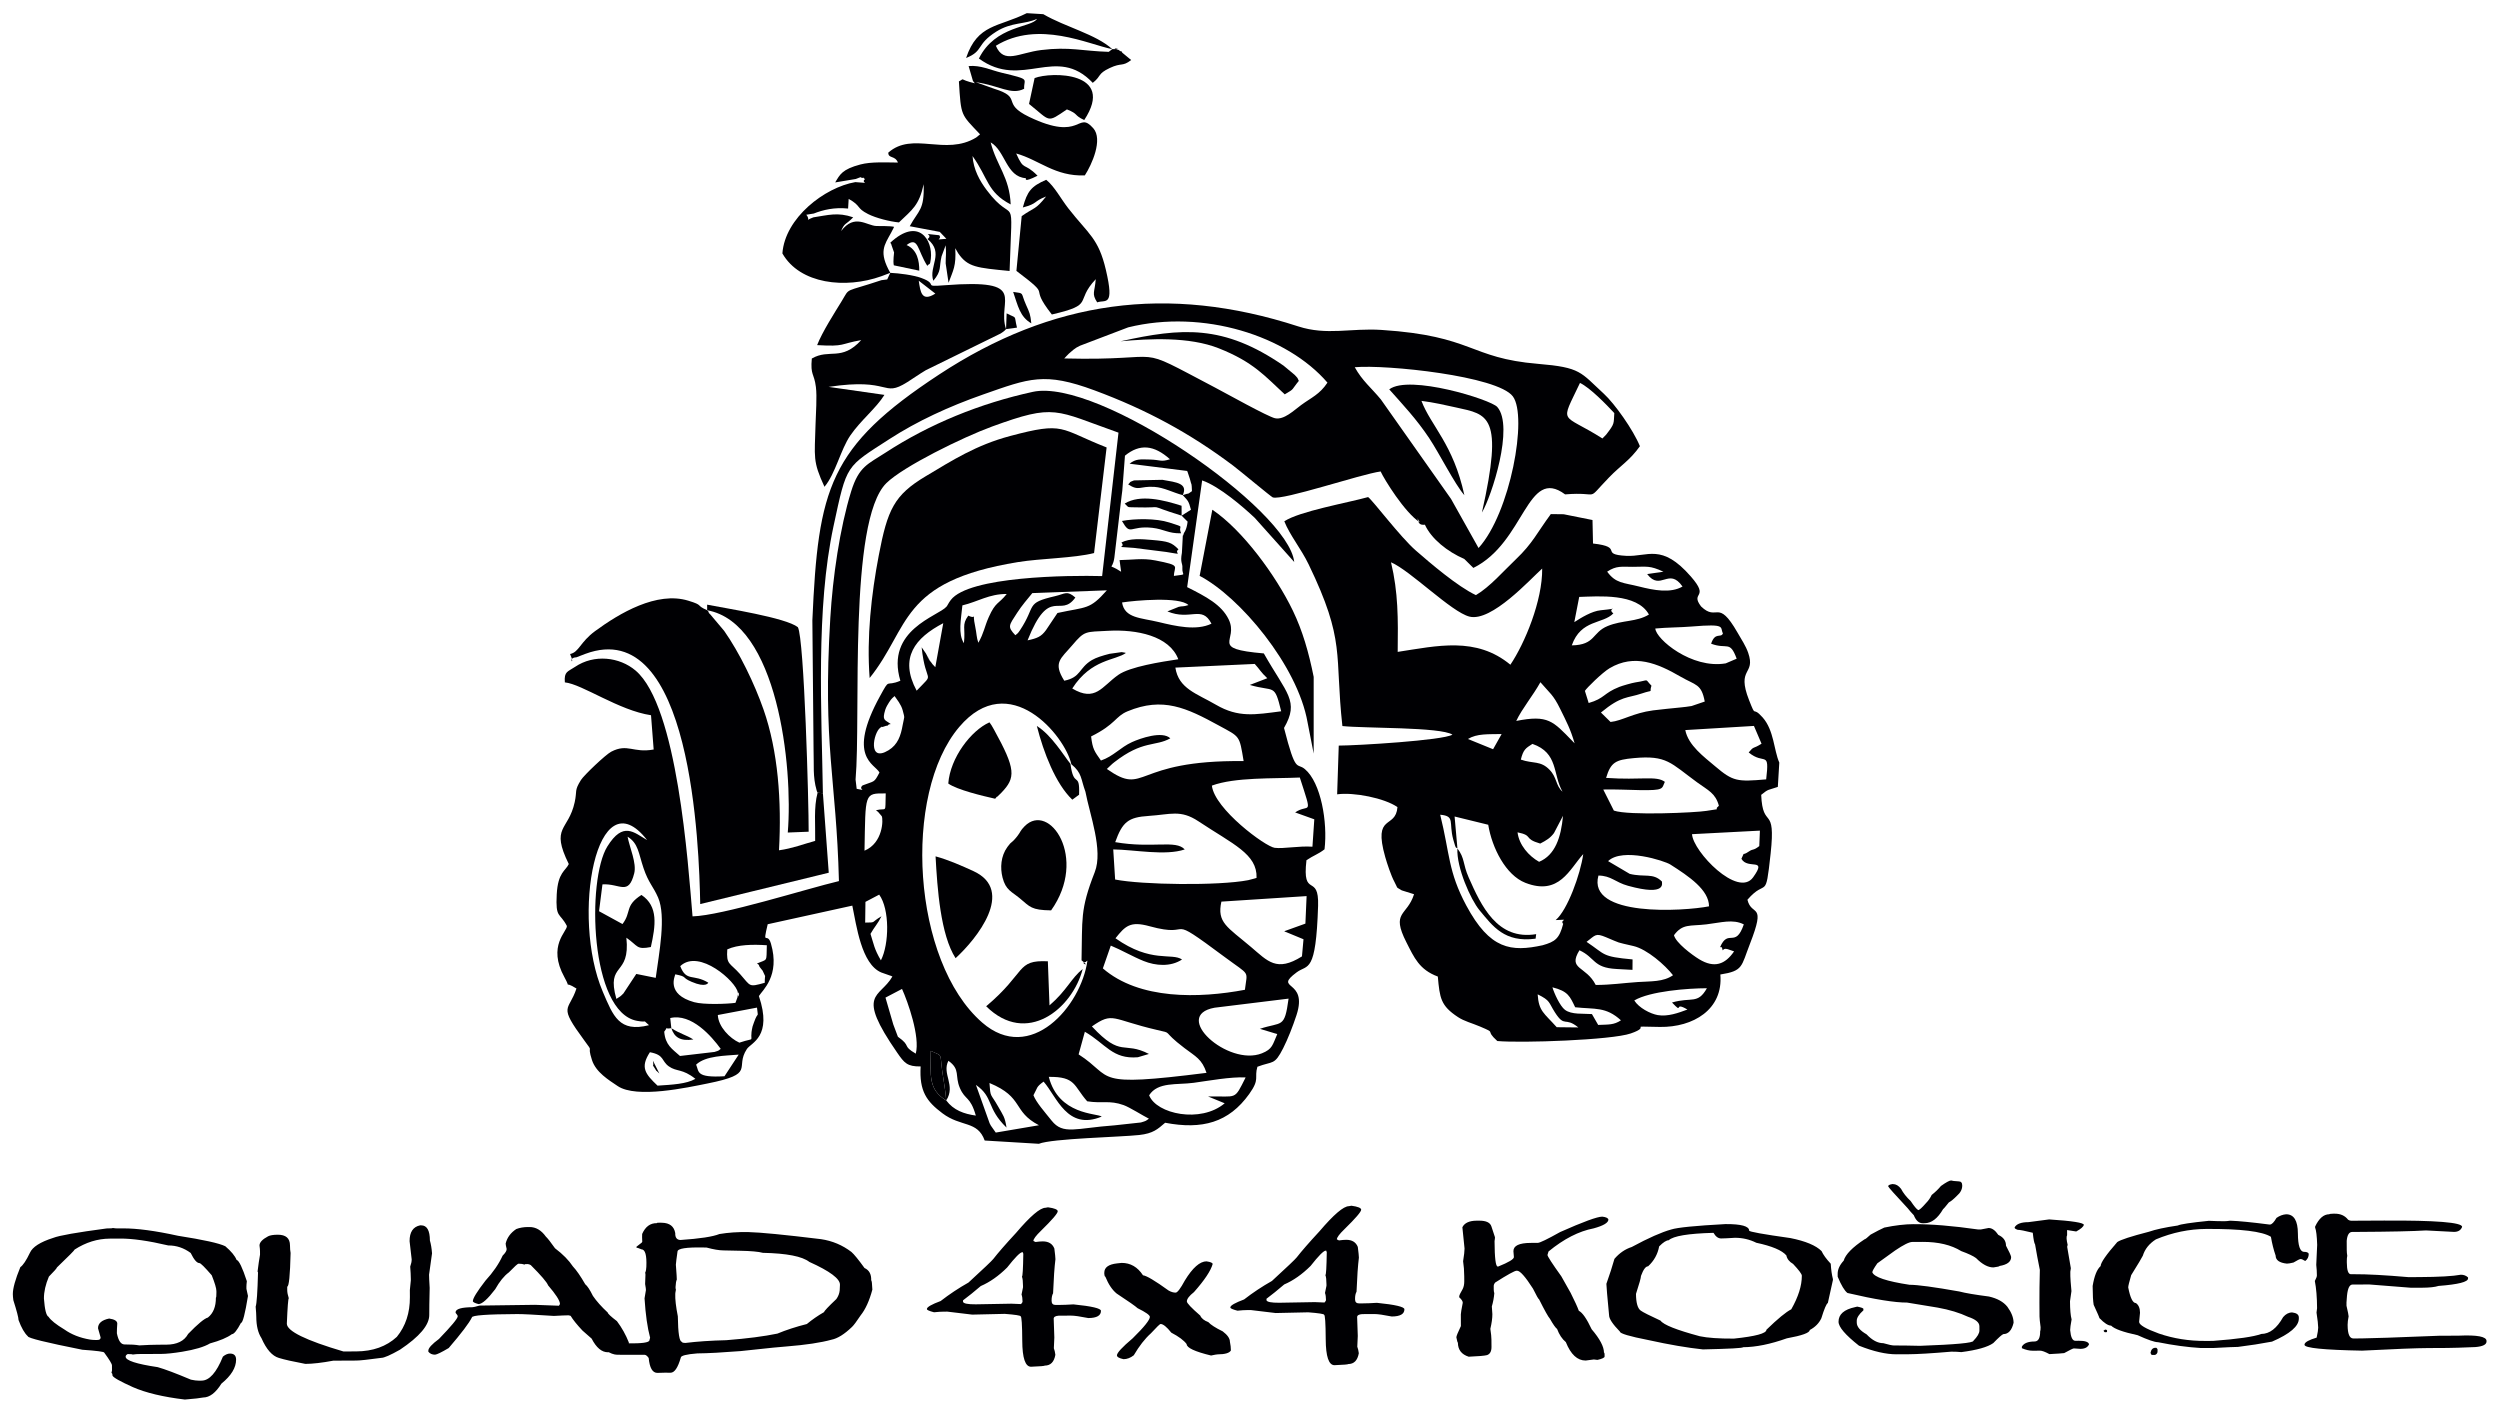
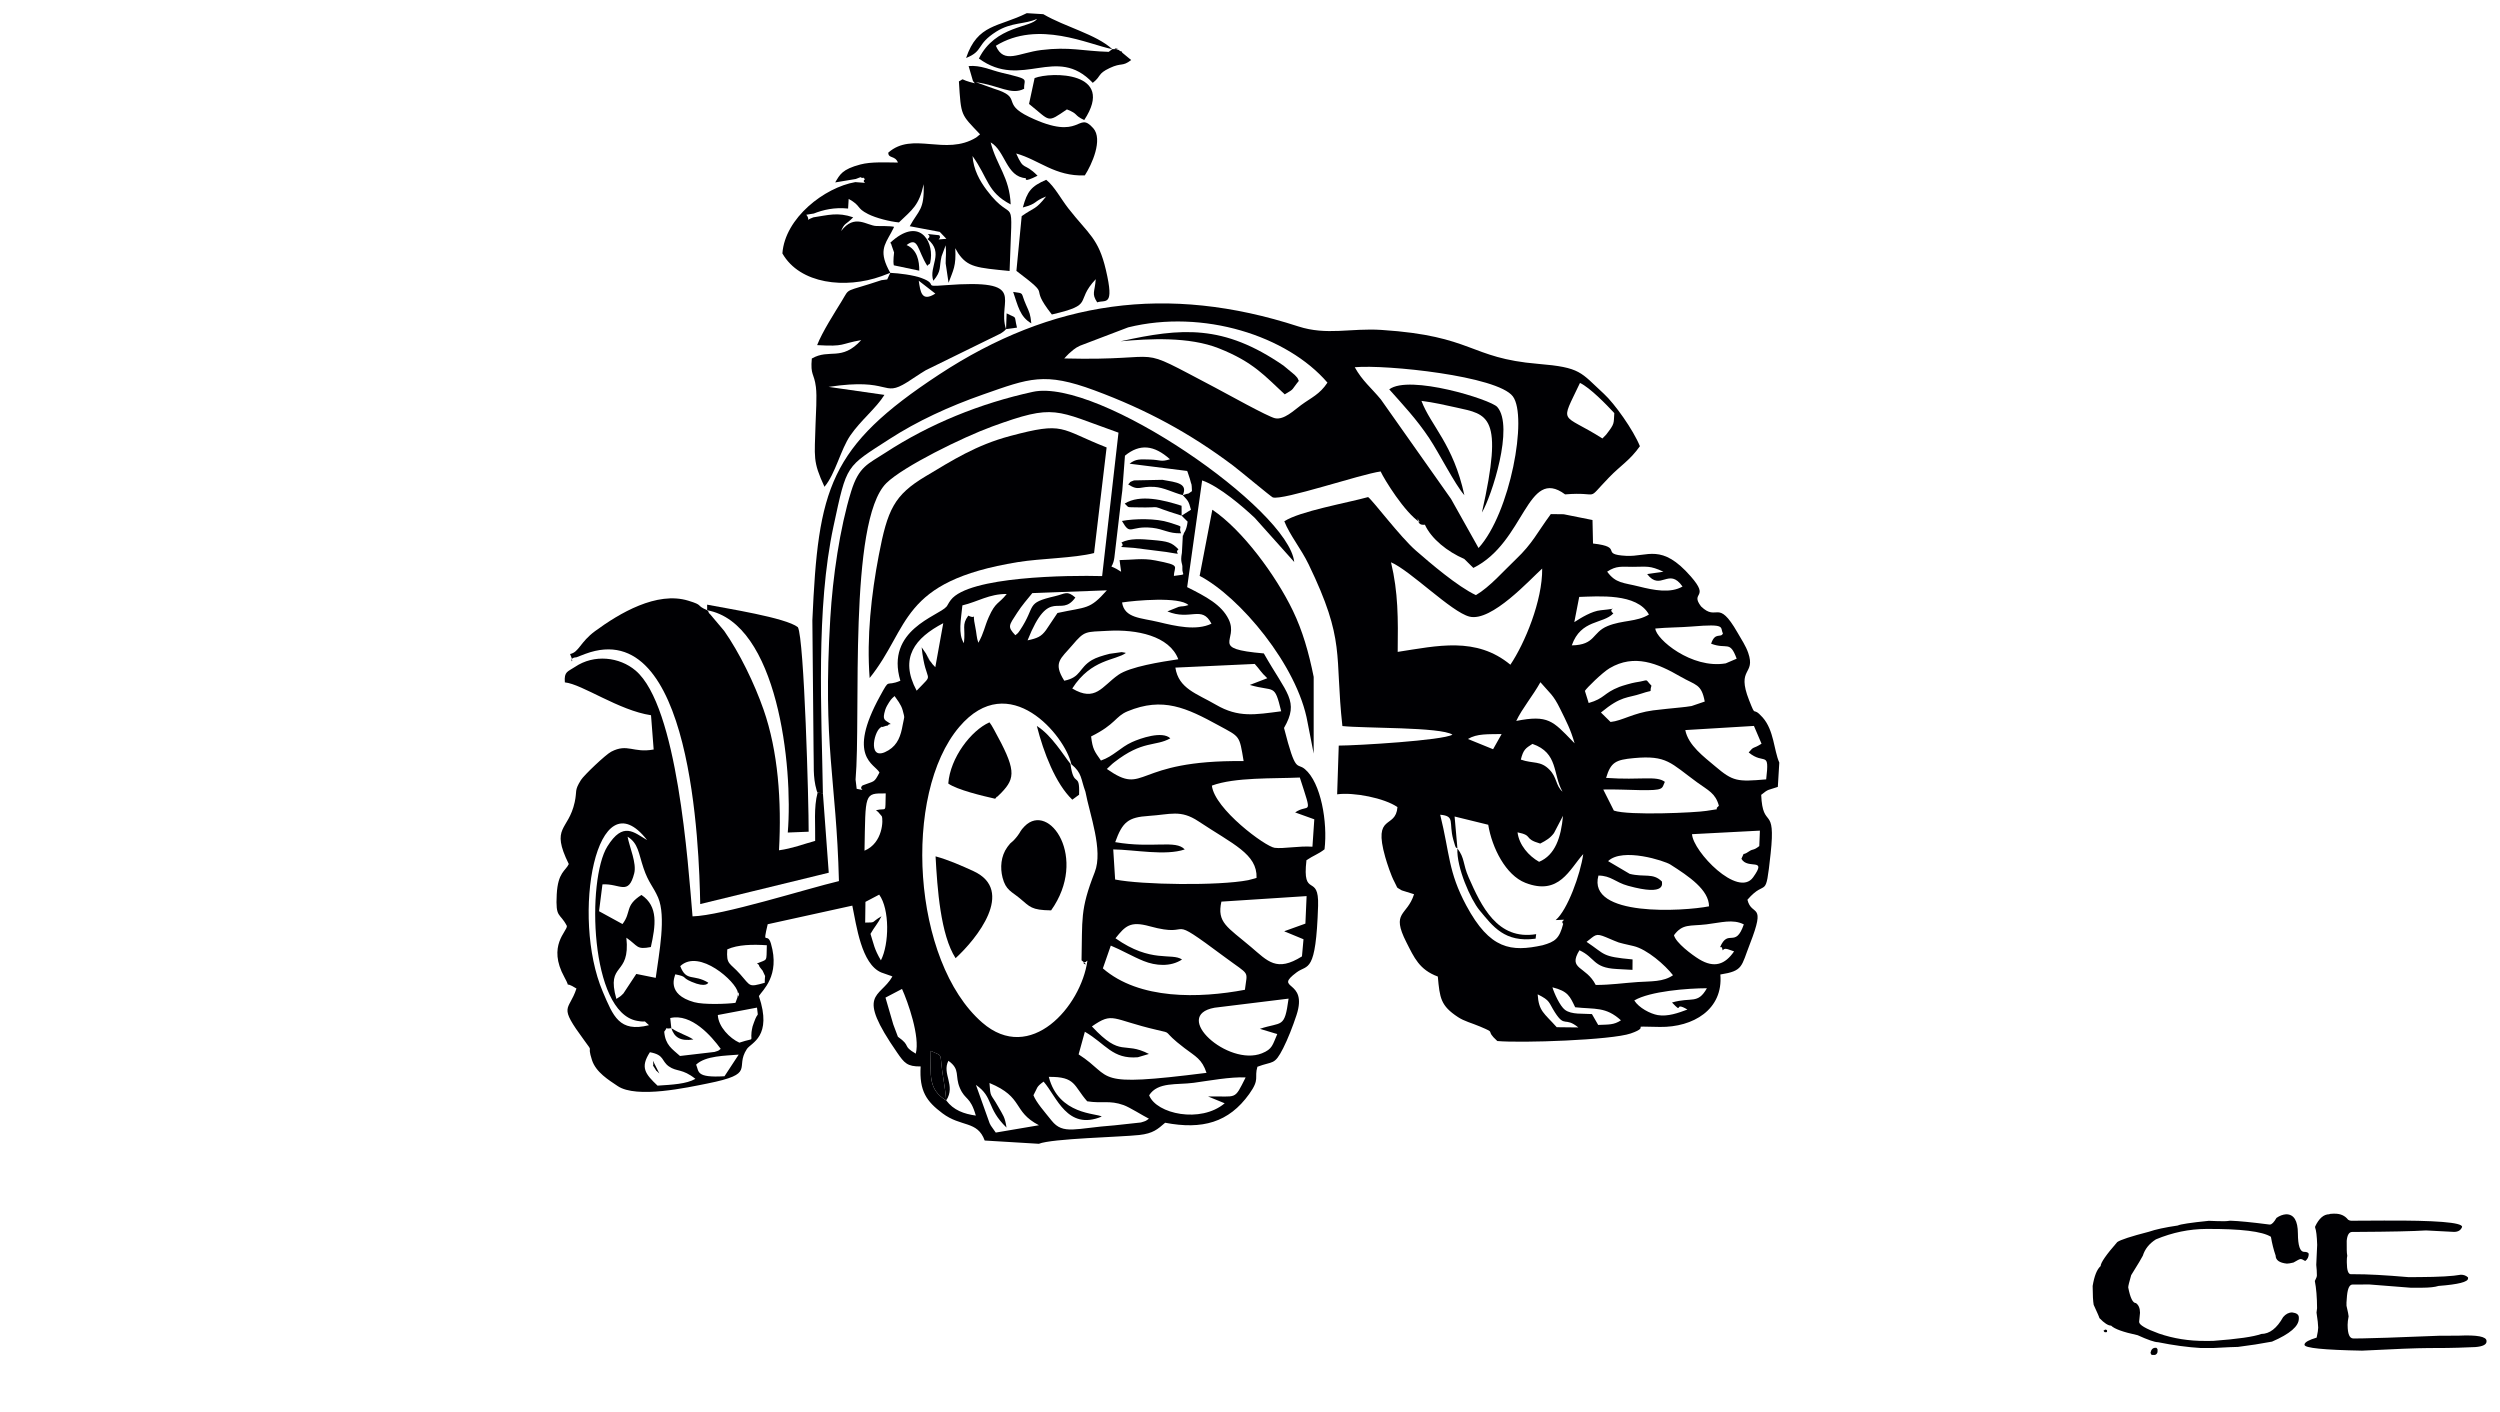
<svg xmlns="http://www.w3.org/2000/svg" id="svg2" xml:space="preserve" width="259.675" height="146.704" viewBox="0 0 259.675 146.704">
  <defs id="defs6" />
  <g id="g10" transform="matrix(1.333,0,0,-1.333,1.333,145.371)">
    <g id="g12">
      <g id="g14">
        <path d="m 49.642,27.064 c 1.151,-0.212 0.878,-0.675 1.471,-1.099 0.623,-0.444 1.045,-0.155 2.074,-0.976 -0.701,-0.402 -1.802,-0.454 -2.95,-0.529 -0.974,0.92 -1.361,1.424 -0.596,2.603 z m 26.46,-2.398 c 2.715,-1.127 1.758,-2.196 3.854,-3.292 l -3.365,-0.571 -0.381,0.541 c -0.028,0.051 -0.069,0.129 -0.097,0.185 l -1.067,2.99 c 1.401,-0.974 0.797,-1.792 2.384,-3.327 -0.13,0.847 -0.252,0.929 -0.666,1.663 -0.587,1.04 -0.585,0.631 -0.663,1.811 z m -3.371,-1.361 c -1.405,0.855 -1.221,1.936 -1.202,3.861 0.966,-0.445 0.691,-0.119 0.891,-1.577 0.117,-0.85 0.253,-1.486 0.311,-2.284 z m -17.277,1.887 c -2.255,-0.131 -1.971,0.359 -2.211,0.905 0.741,0.705 2.279,0.687 3.317,0.781 z M 80.725,25.143 c 2.115,0.029 1.924,-0.695 2.992,-1.903 1.164,-0.187 1.727,0.101 2.835,-0.295 0.473,-0.169 1.518,-0.833 1.974,-1.06 -0.267,-0.185 -0.169,-0.157 -0.623,-0.295 l -2.055,-0.223 c -3.043,-0.22 -4.002,-0.762 -4.901,0.364 -0.561,0.703 -1.204,1.421 -1.419,1.981 0.334,0.597 0.188,0.628 0.791,1.062 1.022,-1.161 1.833,-3.853 4.53,-2.724 -0.379,0.271 -3.359,0.113 -4.125,3.093 z m -7.993,-1.837 c 0.764,1.181 -0.359,2.073 0.17,3.09 0.956,-0.68 0.478,-1.158 0.895,-2.124 0.42,-0.973 0.801,-0.613 1.242,-2.145 -0.922,0.129 -1.735,0.415 -2.306,1.18 z m 20.401,0.311 1.298,-0.532 c -1.87,-1.577 -5.32,-0.837 -5.888,0.623 0.672,1.063 2.173,0.797 3.47,0.973 1.157,0.157 2.887,0.479 4.05,0.418 -0.924,-1.833 -0.628,-1.436 -2.931,-1.482 z m -41.822,5.321 -0.085,0.79 c 1.654,0.386 3.217,-1.415 3.935,-2.403 -0.205,-0.134 -0.046,-0.108 -0.487,-0.239 l -2.687,-0.314 c -0.612,0.552 -1.139,0.84 -1.23,1.892 0.441,0.576 -0.164,0.141 0.553,0.275 z m 5.303,-1.13 c -0.75,0.34 -1.641,1.244 -1.68,2.155 l 3.053,0.578 c 0.095,-0.95 0.117,-0.158 -0.239,-1.162 L 57.642,29.073 C 57.31,27.675 58.062,28.298 56.613,27.809 Z m 27.468,1.267 c 1.68,1.163 1.502,0.555 5.065,-0.273 1.347,-0.313 0.258,0.022 2.154,-1.418 0.865,-0.658 1.358,-0.849 1.713,-1.927 -9.076,-1.145 -7.142,-0.373 -9.966,1.439 l 0.486,1.764 c 1.636,-0.948 2.147,-2.155 4.129,-1.988 l 0.865,0.257 c -2.009,1.039 -2.118,-0.35 -4.445,2.146 z m -15.477,0.158 -0.607,2.087 1.289,0.676 c 0.447,-0.985 1.422,-3.723 1.071,-5.043 -1.108,0.649 -0.31,0.549 -1.392,1.317 z m 28.568,-0.347 1.034,-0.311 c 0.036,-0.01 0.13,-0.041 0.159,-0.049 0.029,-0.009 0.115,-0.018 0.16,-0.052 -0.369,-0.828 -0.356,-1.16 -1.198,-1.496 -2.631,-1.049 -7.084,2.939 -3.684,3.555 l 5.764,0.708 C 99.09,28.869 98.9,29.467 97.172,28.887 Z m -45.167,4.887 c 1.473,1.395 4.374,-1.233 4.484,-2.046 0.133,-0.993 0.129,0.717 -0.028,-0.398 l -0.154,-0.417 c -0.645,-0.09 -2.465,-0.158 -3.219,0.052 -2.218,0.617 -1.489,2.036 -1.469,2.17 1.006,-0.203 0.428,-0.221 1.271,-0.583 1.154,-0.497 1.296,-0.07 1.301,-0.068 -1.161,0.71 -1.707,0.041 -2.186,1.29 z m 3.665,1.305 c 0.826,0.38 2,0.394 3.082,0.322 -0.044,-1.35 0.088,-1.054 -0.765,-1.419 0.051,-0.062 0.147,-0.06 0.165,-0.177 0.015,-0.108 0.247,-0.329 0.269,-0.381 0.298,-0.704 0.17,-0.103 0.169,-0.948 -1.275,-0.353 -1.069,-0.286 -1.919,0.672 -0.818,0.923 -1.086,0.709 -1.001,1.932 z m 29.884,0.294 c 0.824,-0.338 1.695,-0.852 2.561,-1.201 0.927,-0.374 2.097,-0.473 2.99,0.118 -0.808,0.551 -2.396,-0.315 -5.186,1.654 0.764,0.958 1.145,1.355 2.65,0.94 3.696,-1.02 0.995,1.216 5.873,-2.41 2.009,-1.493 1.748,-0.988 1.563,-2.543 -3.552,-0.672 -8.235,-0.793 -11.069,1.667 z m -18.047,3.972 c 0.827,-1.139 0.785,-3.851 0.134,-5.121 -0.533,0.9 -0.553,1.265 -0.812,2.063 0.328,0.579 0.53,0.726 0.858,1.373 -0.858,-0.49 -0.362,-0.488 -1.272,-0.494 l 0.021,1.615 z m 33.305,-0.114 -0.094,-2.144 -1.644,-0.592 c 0.046,-0.044 0.137,-0.064 0.173,-0.08 l 1.323,-0.547 -0.12,-1.335 c -1.98,-1.246 -2.665,-0.372 -3.972,0.734 -1.849,1.566 -2.67,1.897 -2.306,3.534 z M 82.479,49.509 c 0.855,-0.714 0.72,-1.114 1.1,-2.147 0.331,-1.762 1.397,-4.557 0.726,-6.266 -1.165,-2.969 -0.95,-3.656 -1.03,-6.872 0.827,-0.602 -0.245,-0.158 0.332,-0.128 0.023,0.001 0.043,0.069 0.126,0.101 -0.493,-3.56 -4.439,-8.093 -8.197,-4.823 -5.47,4.76 -6.229,17.813 -1.787,23.04 3.898,4.587 8.254,-0.703 8.73,-2.905 z M 45.944,40.143 c 1.369,0.083 2.021,-0.919 2.475,0.858 0.203,0.794 -0.357,2.006 -0.517,2.858 0.845,-0.523 0.847,-1.276 1.242,-2.445 0.395,-1.17 0.753,-1.413 1.137,-2.298 0.634,-1.461 0.079,-4.318 -0.185,-6.257 l -1.514,0.306 -1.006,-1.524 c -0.322,-0.313 -0.181,-0.174 -0.547,-0.421 -0.822,2.911 1.103,1.701 0.78,4.767 0.934,-0.647 0.764,-0.949 1.907,-0.726 0.368,1.664 0.601,3.169 -0.732,4.059 -1.324,-0.846 -0.757,-1.327 -1.478,-2.268 l -1.827,1 z M 49.57,29.171 c -2.32,-0.587 -2.788,0.707 -3.6,2.608 -2.498,5.848 -0.489,16.894 3.455,11.814 -1.031,0.599 -1.866,1.484 -3.099,-0.495 -1.613,-2.589 -1.37,-12.918 2.312,-13.588 0.95,-0.173 0.338,0.16 0.932,-0.338 z m 38.944,16.308 c 1.683,0.105 2.469,0.512 3.872,-0.421 2.692,-1.79 4.589,-2.546 4.528,-4.406 -0.069,-0.031 -0.162,-0.054 -0.215,-0.067 l -0.441,-0.115 c -2.313,-0.447 -8.278,-0.364 -10.365,0.052 l -0.147,2.346 c 1.652,-0.021 4.068,-0.515 5.571,-0.002 -0.708,0.772 -2.493,0.062 -5.418,0.568 0.562,1.568 1.01,1.944 2.615,2.044 z M 66.364,42.769 c 0.086,4.509 -0.04,4.471 1.653,4.462 -0.054,-1.659 0.12,-1.086 -0.76,-1.31 0.055,-0.051 0.142,-0.102 0.174,-0.141 l 0.277,-0.323 c 0.125,-0.255 0.102,-2.087 -1.344,-2.689 z m 27.068,5.071 c 1.806,0.664 4.786,0.534 6.853,0.629 1.035,-3.208 0.717,-1.97 -0.364,-2.719 l 1.492,-0.537 -0.145,-2.134 c -1.054,0.075 -2.233,-0.173 -2.938,-0.088 -0.729,0.088 -4.698,3.03 -4.898,4.849 z m -9.411,3.831 c 1.937,0.961 1.868,1.554 2.836,1.957 2.754,1.147 4.599,0.27 7.106,-1.1 1.677,-0.916 1.604,-0.742 1.943,-2.778 -8.726,0.102 -7.549,-2.791 -10.659,-0.613 L 85.678,49.54 c 0.042,0.035 0.106,0.086 0.15,0.121 2.224,1.735 3.188,1.201 4.367,1.863 -0.628,0.598 -2.336,0.002 -2.988,-0.295 -0.918,-0.418 -1.442,-1.103 -2.419,-1.436 -0.513,0.731 -0.648,0.881 -0.767,1.877 z m -15.984,0.826 c 0.032,0.012 0.151,-0.005 0.179,0.067 0.03,0.077 0.132,0.04 0.191,0.075 -0.456,0.343 -0.691,0.252 -0.424,1.115 0.063,0.203 0.207,0.435 0.293,0.572 0.21,0.333 0.3,0.358 0.43,0.491 0.173,-0.254 0.512,-0.65 0.633,-1.11 0.185,-0.702 0.128,-0.415 3e-4,-1.141 -0.146,-0.837 -0.382,-1.532 -1.101,-1.971 -1.646,-1.003 -1.177,1.373 -0.649,1.752 0.476,0.343 -0.358,-0.143 0.449,0.149 z m 28.735,4.823 c 0.395,-0.428 0.459,-0.632 0.978,-1.113 l -1.364,-0.523 c 1.934,-0.573 1.908,0.172 2.447,-2.053 -2.046,-0.267 -3.337,-0.508 -5.074,0.504 -1.511,0.881 -2.921,1.253 -3.172,2.899 z M 70.427,55.236 c -1.384,2.57 -0.113,4.118 2.073,5.26 l -0.619,-3.429 c -0.238,0.255 -0.203,0.191 -0.444,0.548 -0.721,1.071 0.648,-1.043 -0.201,0.355 -0.029,0.049 -0.065,0.128 -0.09,0.171 l -0.329,0.475 C 71.129,55.58 71.925,56.812 70.427,55.236 Z M 81.93,56.012 c -0.901,1.428 -0.271,1.712 0.622,2.764 0.981,1.155 1.005,1.03 2.818,1.127 2.188,0.117 4.75,-0.383 5.446,-2.218 -1.32,-0.2 -3.765,-0.573 -4.685,-1.224 -1.266,-0.897 -1.776,-2.13 -3.579,-1.055 1.481,2.317 3.382,2.176 4.179,2.769 -0.051,0.021 -0.131,0.035 -0.162,0.038 -0.03,0.003 -0.127,0.027 -0.165,0.029 L 85.459,58.109 C 84.92,57.972 84.419,57.821 84.083,57.621 83.051,57.008 83.248,56.278 81.93,56.012 Z m 4.504,6.099 c 0.999,0.153 4.476,0.474 5.173,-0.204 -0.435,-0.142 -0.472,-0.065 -0.757,-0.137 l -0.884,-0.356 c 1.799,-0.751 2.683,0.51 3.434,-0.957 -1.181,-0.569 -2.793,-0.192 -4.117,0.128 -1.382,0.334 -2.66,0.291 -2.85,1.526 z M 73.992,61.883 c 1.206,0.286 2.08,0.897 3.457,0.889 -0.643,-0.805 -0.864,-0.595 -1.402,-1.801 -0.341,-0.765 -0.369,-1.223 -0.812,-2 -0.148,0.397 -0.126,0.704 -0.247,1.275 -0.278,1.31 0.197,0.471 -0.536,0.839 -0.539,-0.742 -0.202,-0.945 -0.342,-2.151 -0.469,0.738 -0.228,1.819 -0.118,2.95 z m 11.256,1.173 c -1.358,-1.535 -1.551,-1.264 -3.848,-1.766 l -0.893,-1.333 c -0.368,-0.505 -0.673,-0.638 -1.438,-0.799 1.726,4.339 2.53,1.664 3.725,3.337 -0.661,0.569 -0.77,0.296 -1.584,0.106 -2.348,-0.546 -1.437,-0.712 -2.729,-2.653 -0.209,-0.314 -0.205,-0.247 -0.363,-0.391 -0.642,0.682 -0.5,0.754 0.141,1.75 0.36,0.56 0.835,1.109 1.182,1.533 z M 66.215,47.855 C 65.809,47.506 66.695,47.416 65.754,47.589 l -0.086,0.723 c 0.432,4.92 -0.585,20.144 2.396,23.094 1.31,1.296 5.97,3.584 8.24,4.413 4.948,1.806 4.878,1.278 9.851,-0.477 L 84.88,64.165 c -2.601,0.072 -10.387,-0.013 -11.793,-1.863 -0.196,-0.258 -0.247,-0.417 -0.331,-0.515 -0.637,-0.745 -4.782,-1.809 -3.598,-5.777 -1.204,-0.508 -0.77,0.286 -1.585,-1.197 -2.619,-4.764 -0.4,-5.276 -0.043,-5.952 -0.437,-0.839 -0.37,-0.633 -1.315,-1.006 z M 91.162,70.473 c 0.389,-0.426 0.452,-0.417 0.641,-1.136 l -0.73,-0.462 0.468,-0.466 c -0.072,-0.647 -0.282,-0.877 -0.283,-0.88 -0.178,-0.629 -0.049,0.302 -0.104,-0.475 l -0.058,-1.076 c -0.148,-0.782 0.065,-0.805 0.037,-1.167 -0.048,-0.633 0.446,-0.474 -0.66,-0.632 0.016,0.795 0.608,0.807 -1.438,1.205 -1.026,0.2 -1.819,0.041 -2.796,0.028 l 0.121,-0.908 c -1.143,0.76 -0.693,-0.031 -0.528,1.092 l 0.567,4.823 c 0.009,0.083 0.043,0.32 0.052,0.402 l 0.208,2.727 c 1.163,0.955 2.273,0.827 3.508,-0.278 -0.733,-0.234 -0.727,-0.042 -1.564,-0.022 -0.768,0.018 -1.102,0.061 -1.585,-0.326 l 4.484,-0.564 c 0.023,-0.032 0.041,-0.094 0.047,-0.109 l 0.17,-0.514 c 0.152,-0.637 0.126,-0.178 0.16,-0.951 -0.496,-0.342 -0.038,-0.07 -0.717,-0.309 z M 43.016,55.883 c 1.348,-0.135 4.204,-2.186 6.713,-2.56 l 0.206,-2.67 c -1.602,-0.295 -2.021,0.499 -3.309,-0.172 -0.437,-0.228 -2.127,-1.836 -2.358,-2.207 -0.533,-0.852 -0.288,-0.814 -0.485,-1.721 -0.493,-2.265 -1.913,-1.885 -0.462,-4.825 -0.246,-0.539 -0.846,-0.629 -0.939,-2.36 -0.103,-1.91 0.233,-1.388 0.79,-2.463 0.051,-0.417 -1.552,-1.528 -0.189,-4 0.591,-1.071 -0.186,-0.173 0.936,-0.877 -0.598,-1.826 -1.471,-1.22 0.623,-4.062 0.781,-1.06 0.154,-0.184 0.586,-1.513 0.31,-0.956 1.304,-1.553 2.001,-2.024 1.473,-0.996 5.471,-0.106 6.982,0.195 3.865,0.77 2.103,1.192 3.087,2.689 0.326,0.495 2.009,0.952 0.937,4.128 0.273,0.45 1.672,1.573 0.939,4.086 -0.286,0.981 -0.682,-0.302 -0.253,1.51 l 6.593,1.45 c 0.321,-1.524 0.7,-4.562 2.261,-5.21 l 0.648,-0.229 c 0.053,-0.019 0.154,-0.039 0.215,-0.085 -0.994,-1.727 -2.903,-1.205 0.376,-5.938 0.55,-0.794 0.774,-1.084 1.825,-1.069 -0.117,-1.936 0.469,-2.725 1.699,-3.651 1.457,-1.095 2.725,-0.556 3.292,-2.122 L 79.95,19.929 c 1.024,0.415 6.365,0.523 7.821,0.685 1.098,0.122 1.437,0.458 2.019,0.955 2.886,-0.551 4.955,0.012 6.551,2.24 0.854,1.191 0.378,1.236 0.638,2.123 1.233,0.468 1.317,0.084 2.01,1.448 0.357,0.704 0.749,1.697 1.037,2.577 0.928,2.831 -1.875,1.931 0.02,3.338 0.855,0.636 1.493,-0.168 1.662,5.177 0.083,2.609 -1.261,0.506 -0.906,3.555 0.558,0.379 0.912,0.463 1.408,0.85 0.251,2.106 -0.278,5.196 -1.53,6.248 -0.646,0.544 -0.696,-0.43 -1.627,3.208 1.212,2.101 0.215,2.648 -1.573,5.807 -4.332,0.376 -1.915,0.96 -2.74,2.654 -0.556,1.143 -1.764,1.772 -3.234,2.512 l 1.168,8.315 c 1.343,-0.459 3.23,-2.097 4.105,-2.924 l 3.07,-3.432 c -0.432,4.102 -15.255,14.373 -20.369,13.257 -4.089,-0.893 -8.033,-2.49 -11.492,-4.746 -1.352,-0.882 -2.059,-1.057 -2.664,-3.011 -0.885,-2.863 -1.435,-6.681 -1.625,-9.866 -0.601,-10.124 0.466,-12.36 0.673,-20.5 -2.545,-0.604 -9.128,-2.695 -11.408,-2.749 -0.351,4.147 -1.172,16.386 -4.44,19.156 -1.25,1.059 -3.226,1.295 -4.726,0.279 -0.558,-0.378 -0.854,-0.343 -0.783,-1.204" style="fill:#000003;fill-opacity:1;fill-rule:evenodd;stroke:none" id="path16" />
        <path d="m 118.818,31.575 c 1.004,-0.495 0.834,-0.607 1.344,-1.404 0.789,-1.234 0.758,-0.304 1.824,-1.176 l -1.682,0.019 c -0.989,1.107 -1.402,1.234 -1.486,2.562 z m 1.149,0.548 c 1.23,-0.307 1.367,-0.714 1.774,-1.556 1.554,-0.168 2.379,0.062 3.567,-1.017 -0.565,-0.369 -0.944,-0.323 -1.775,-0.359 l -0.486,0.845 c -0.694,0.053 -1.589,-0.056 -2.102,0.331 -0.388,0.292 -0.842,1.293 -0.978,1.757 z m 9.319,-1.185 c 0.953,-0.997 0.048,0.138 1.202,-0.548 -0.699,-0.262 -1.537,-0.567 -2.312,-0.433 -0.577,0.1 -1.474,0.566 -1.83,1.141 1.22,0.72 4.144,0.949 5.661,0.952 -0.727,-1.28 -1.181,-0.662 -2.72,-1.112 z m -4.334,2.612 1.254,-0.068 0.007,0.813 c -2.447,0.225 -2.077,0.366 -3.585,1.369 0.712,0.538 0.688,0.704 1.521,0.358 1.224,-0.508 0.688,-0.346 2.137,-0.685 1.056,-0.247 2.461,-1.479 3.078,-2.273 -0.753,-0.532 -1.728,-0.463 -2.746,-0.531 -1.169,-0.079 -2.068,-0.224 -3.276,-0.228 -0.749,1.498 -2.205,1.177 -1.268,2.704 1.246,-0.572 1.043,-1.364 2.878,-1.458 z m 8.083,1.708 c 0.043,-0.025 0.129,0.014 0.143,-0.041 0.126,-0.481 -0.039,0.028 0.454,-0.123 l 0.492,-0.171 c -0.698,-1.021 -1.54,-1.332 -2.723,-0.612 -0.561,0.342 -1.821,1.284 -1.961,1.872 0.678,0.915 1.227,0.692 2.524,0.845 1.145,0.135 2.059,0.434 2.918,-0.003 -0.657,-1.908 -1.211,-0.289 -1.847,-1.768 z m -4.533,5.104 c -0.691,0.7 -1.353,0.315 -2.511,0.6 l -1.686,0.994 c 1.143,1.087 4.421,0.009 4.843,-0.26 1.467,-0.933 3.015,-1.98 3.023,-3.263 -1.953,-0.387 -9.511,-0.861 -8.618,2.398 1.003,-0.013 1.298,-0.52 2.302,-0.797 3.095,-0.856 2.614,0.255 2.648,0.328 z m 7.634,3.969 -0.049,-1.204 c -0.495,-0.385 -0.456,-0.179 -0.811,-0.421 -0.609,-0.416 -0.261,0.101 -0.581,-0.569 0.491,-0.88 2.056,0.155 0.912,-1.444 -1.171,-1.637 -4.682,2.004 -4.761,3.362 z m -17.12,-1.008 c 0.483,0.248 0.785,0.433 1.074,0.819 l 0.703,1.346 c -0.154,-1.696 -0.616,-3.065 -1.863,-3.587 -0.804,0.454 -1.56,1.307 -1.68,2.298 1.268,-0.26 0.415,-0.483 1.766,-0.876 z m -6.45,-0.377 -0.221,2.486 2.621,-0.643 c 0.294,-1.804 1.368,-3.927 2.891,-4.523 2.644,-1.034 3.445,1.069 4.513,2.238 -0.221,-1.57 -1.224,-4.357 -2.148,-5.143 1.246,0.059 0.265,0.041 0.584,-0.294 -0.298,-1.156 -0.626,-1.389 -1.602,-1.667 -2.458,-0.534 -4.106,-0.338 -5.948,3.096 -1.422,2.654 -1.274,4.015 -2.033,7.075 1.185,-0.105 0.654,-0.584 1.014,-1.922 0.251,-0.934 0.223,-0.547 0.329,-0.705 z m 11.584,5.494 c 0.367,1.229 0.749,1.411 2.16,1.542 2.581,0.24 2.857,-0.374 4.926,-1.883 0.873,-0.636 1.44,-0.848 1.703,-1.83 -0.506,-0.409 0.421,-0.166 -0.973,-0.399 -0.814,-0.136 -6.054,-0.38 -7.211,0.023 l -0.826,1.642 c 0.901,0.025 1.927,-0.032 2.843,-0.047 1.938,-0.032 1.707,0.113 1.957,0.645 -0.678,0.501 -1.831,0.114 -4.58,0.307 z m -3.396,-1.073 c -0.537,0.472 -0.422,1.096 -1.002,1.699 -0.712,0.742 -1.286,0.461 -2.245,0.8 0.195,0.79 0.377,0.885 0.903,1.224 2.038,-0.706 1.568,-2.357 2.344,-3.723 z m -7.369,4.105 c 0.707,0.433 1.578,0.362 2.626,0.386 l -0.666,-1.184 z m 22.286,1.018 0.592,-1.386 c -0.714,-0.453 -0.557,-0.146 -1.002,-0.68 1.232,-1.023 1.638,0.237 1.363,-2.098 -2.257,-0.195 -2.579,-0.168 -3.98,1.023 -0.862,0.732 -2.087,1.62 -2.323,2.818 z m -18.522,0.389 c 0.467,0.983 1.294,1.956 1.883,3.017 0.74,-0.867 0.989,-0.954 1.535,-2.066 0.491,-1.001 0.811,-1.585 1.13,-2.696 -0.054,0.054 -0.123,0.126 -0.16,0.165 -1.528,1.573 -1.902,2.073 -4.388,1.58 z m 5.35,2.34 c 0.111,0.206 1.358,1.434 1.927,1.77 1.927,1.139 3.741,0.376 5.513,-0.652 1.202,-0.698 1.636,-0.546 1.898,-1.947 l -1.025,-0.349 c -0.212,-0.044 -0.649,-0.087 -0.883,-0.113 -0.693,-0.077 -1.41,-0.131 -2.118,-0.226 -1.562,-0.209 -2.395,-0.807 -3.313,-0.904 l -0.75,0.737 c 1.612,1.332 2.048,1.101 3.163,1.478 1.042,0.353 0.562,-0.023 0.773,0.614 -0.586,0.589 -0.073,0.429 -1.251,0.255 -0.262,-0.039 -1.03,-0.263 -1.255,-0.352 -1.248,-0.492 -1.124,-0.892 -2.386,-1.255 z m 10.755,4.48 c -0.156,-0.39 -0.608,0.145 -0.92,-0.802 1.26,-0.477 1.452,0.294 1.991,-1.168 l -0.852,-0.364 c -2.658,-0.454 -5.443,1.895 -5.487,2.716 0.951,0.09 1.935,0.08 2.848,0.156 2.744,0.23 2.166,-0.058 2.421,-0.538 z m -11.199,2.844 c 1.473,0.041 4.506,0.318 5.433,-1.373 -0.969,-0.592 -2.057,-0.419 -3.22,-0.897 -1.229,-0.505 -0.933,-1.471 -2.791,-1.506 0.709,2.039 2.433,1.645 3.24,2.493 -0.619,0.47 0.865,0.422 -0.988,0.244 -0.693,-0.067 -1.536,-0.588 -2.056,-0.926 z m -14.666,2.699 c 1.503,-0.638 4.71,-3.881 6.112,-4.233 1.729,-0.435 4.759,2.934 5.669,3.744 0.028,-2.507 -1.358,-5.831 -2.478,-7.493 -2.668,2.207 -5.696,1.471 -8.781,1 0.034,2.592 0.043,4.636 -0.521,6.983 z m 16.842,-0.732 c 0.725,0.482 1.126,0.376 1.984,0.377 1.133,0.001 1.321,0.12 2.404,-0.379 l -1.269,-0.185 c 1.05,-1.373 1.68,0.573 2.756,-0.971 -0.944,-0.542 -2.232,-0.289 -3.383,5e-4 -1.243,0.312 -1.817,0.238 -2.49,1.158 z M 103.193,47.16 c 1.292,0.181 3.691,-0.292 4.7,-0.996 -0.136,-1.757 -1.931,-0.45 -0.952,-3.893 0.143,-0.501 0.456,-1.454 0.712,-1.923 0.317,-0.581 0.051,-0.352 0.575,-0.672 l 0.958,-0.3 c -0.545,-1.726 -1.826,-1.332 -0.594,-3.752 0.605,-1.187 1,-2.128 2.446,-2.663 0.149,-1.681 0.224,-2.269 1.563,-3.154 0.507,-0.335 1.083,-0.467 1.727,-0.741 1.388,-0.591 0.289,-0.173 1.345,-1.129 1.854,-0.17 8.899,0.072 10.395,0.589 1.797,0.622 -0.508,0.549 2.278,0.509 2.578,-0.037 4.944,1.352 4.707,4.086 1.796,0.283 1.613,0.613 2.3,2.371 1.302,3.331 0.143,2.088 -0.19,3.454 1.503,1.74 1.396,-0.197 1.807,3.589 0.425,3.905 -0.616,1.793 -0.734,4.585 0.593,0.484 0.503,0.343 1.296,0.619 l 0.114,1.893 c -0.428,0.972 -0.407,2.513 -1.298,3.52 -0.861,0.971 -0.468,-0.15 -1.058,1.348 -1.014,2.576 0.539,1.927 -0.068,3.686 -0.188,0.544 -0.513,1.021 -0.832,1.577 -1.568,2.734 -1.558,0.8 -2.841,2.039 -0.884,1.163 0.724,0.592 -0.794,2.331 -2.29,2.624 -3.357,1.519 -5.037,1.61 -2.136,0.115 -0.113,0.684 -2.588,0.961 l -0.04,1.831 -2.245,0.45 -1.004,0.012 c -1.081,-1.468 -1.414,-2.277 -2.716,-3.517 -0.975,-0.927 -2.027,-2.152 -3.12,-2.797 -1.413,0.659 -3.578,2.51 -4.678,3.471 -1.225,1.07 -3.322,3.866 -3.721,4.169 -1.652,-0.459 -5.334,-1.1 -6.531,-1.887 0.428,-1.083 1.303,-2.128 1.899,-3.363 2.9,-6.005 2.006,-6.943 2.627,-12.592 1.67,-0.184 7.675,-0.066 8.575,-0.67 -0.731,-0.45 -7.446,-0.85 -8.859,-0.853 z" style="fill:#000003;fill-opacity:1;fill-rule:evenodd;stroke:none" id="path18" />
        <path d="m 43.422,58.093 c 0.47,-1.064 -0.305,-0.294 0.491,-0.256 0.003,0 0.643,0.247 0.697,0.268 8.302,3.081 8.87,-15.087 8.953,-19.496 l 10.015,2.442 -0.456,6.197 -0.414,0.037 c -0.312,-1.151 -0.163,-2.516 -0.189,-3.754 -0.862,-0.23 -1.786,-0.593 -2.818,-0.732 0.211,3.842 -0.072,7.719 -1.202,10.958 -0.711,2.04 -1.881,4.446 -3.069,6.138 l -1.099,1.303 c -0.024,0.029 -0.1,0.068 -0.114,0.152 -0.014,0.085 -0.078,0.1 -0.112,0.153 -0.962,0.429 -0.222,0.364 -1.479,0.748 -2.447,0.747 -5.351,-0.974 -7.256,-2.373 -1.174,-0.863 -1.252,-1.645 -1.947,-1.784" style="fill:#000003;fill-opacity:1;fill-rule:evenodd;stroke:none" id="path20" />
        <path d="m 66.764,56.225 c 3.178,3.946 2.273,7.521 11.556,9.031 1.797,0.292 4.359,0.304 5.932,0.704 l 0.978,8.229 c -3.716,1.461 -3.237,2.034 -7.523,0.891 -2.651,-0.707 -4.511,-1.901 -6.579,-3.137 -2.459,-1.47 -2.969,-2.59 -3.651,-6.158 -0.584,-3.056 -0.952,-6.395 -0.713,-9.561" style="fill:#000003;fill-opacity:1;fill-rule:evenodd;stroke:none" id="path22" />
        <path d="m 65.684,95.108 0.364,0.141 c 0.028,0.004 0.151,-0.109 0.178,-0.046 0.029,0.07 0.115,-0.073 0.175,-0.107 -0.392,-0.323 0.632,-0.327 -0.752,-0.231 -2.39,-0.412 -5.484,-2.785 -5.683,-5.556 1.363,-2.397 4.919,-2.778 7.708,-1.78 l 0.699,0.266 c -0.918,1.625 -0.472,2.146 0.068,3.131 L 68.597,91.23 c 0.014,0.027 0.058,0.098 0.068,0.152 -0.293,0.073 -1.134,0.056 -1.362,0.062 -0.762,0.019 -1.703,0.998 -2.764,-0.394 0.271,0.668 0.364,0.468 0.944,1.071 -1.213,0.421 -1.954,0.168 -3.1,-0.001 -0.806,-0.301 -0.141,-0.289 -0.557,0.202 l 0.589,0.095 c 0.705,0.281 1.607,0.502 2.671,0.386 l 0.045,0.754 c 1.005,-0.56 0.558,-0.697 1.512,-1.181 0.62,-0.315 1.701,-0.587 2.404,-0.653 1.047,1.008 1.562,1.312 1.928,2.978 0.061,-2.042 -0.389,-1.997 -1.085,-3.274 l 2.34,-0.441 0.514,-0.539 c -1.109,-0.08 -0.287,-0.096 -0.555,0.278 -1.694,0.169 -0.341,0.118 -0.916,-0.299 1.342,-1.089 0.064,-2.139 0.454,-3.25 0.664,0.794 0.433,1.017 0.641,1.904 l 0.32,0.862 c 0.058,-0.683 8e-4,-0.822 5e-4,-1.412 l 0.225,-1.511 c 0.362,0.987 0.602,1.287 0.522,2.697 l 0.229,-0.396 c 0.75,-1.089 1.441,-1.13 4.005,-1.381 0.219,6.651 0.445,3.333 -1.783,6.302 -0.546,0.728 -1.029,1.591 -1.105,2.656 1.234,-1.727 1.136,-2.82 2.973,-3.771 -0.09,2.14 -1.09,3.002 -1.561,4.835 1.151,-0.66 1.204,-2.687 2.741,-2.79 0.054,-0.004 -0.267,-0.402 0.914,0.191 -1.102,1.113 -1.027,0.291 -1.666,1.734 1.805,-0.505 3.015,-1.797 5.349,-1.709 0.54,0.833 1.432,2.801 0.658,3.676 -1.265,1.428 -0.855,-1.111 -5.001,0.886 -2.239,1.079 -0.438,1.483 -2.717,2.188 l -1.435,0.514 c 1.837,-0.257 2.751,-1.034 3.767,-0.514 -0.041,0.817 0.567,0.695 -1.748,1.25 -0.893,0.214 -1.65,0.605 -2.579,0.519 l 0.337,-1.158 c 0.029,-0.047 0.098,-0.124 0.147,-0.185 -1.366,0.331 -0.694,0.421 -1.241,0.149 0.17,-2.744 0.134,-2.522 1.649,-4.125 L 75.066,98.34 c -2.403,-1.463 -4.954,0.498 -6.849,-1.178 -0.003,-0.484 0.525,-0.196 0.752,-0.773 -0.991,0.007 -2.089,0.071 -2.923,-0.149 -1.43,-0.377 -1.602,-0.789 -1.966,-1.399 z" style="fill:#000003;fill-opacity:1;fill-rule:evenodd;stroke:none" id="path24" />
        <path d="m 71.884,86.177 c -1.07,-0.679 -1.167,0.136 -1.293,1.004 z m -4.204,1.046 c -2.977,-0.995 -2.418,-0.526 -3.085,-1.62 -0.533,-0.874 -1.519,-2.402 -1.923,-3.44 2.225,-0.129 1.726,0.091 3.437,0.391 -1.542,-1.685 -2.469,-0.638 -3.85,-1.435 -0.121,-1.336 0.179,-1.112 0.318,-2.22 0.097,-0.77 -0.006,-2.069 -0.028,-2.905 -0.066,-2.577 -0.24,-2.851 0.696,-4.87 0.853,1.008 1.263,2.911 2.017,4.004 0.825,1.197 2.002,2.105 2.655,3.157 l -4.353,0.623 c 4.934,0.751 4.147,-0.874 6.122,0.363 0.5,0.313 0.966,0.648 1.459,0.939 l 5.828,2.858 c 0.311,0.201 0.333,0.247 0.42,0.34 -0.751,2.241 1.924,3.936 -4.767,3.421 -1.811,-0.139 -0.44,0.055 -1.813,0.557 -0.67,0.245 -1.734,0.374 -2.441,0.409 l -0.239,-0.514 z" style="fill:#000003;fill-opacity:1;fill-rule:evenodd;stroke:none" id="path26" />
        <path d="m 100.888,52.768 0.476,-2.431 0.001,5.973 c -0.382,1.911 -0.87,3.599 -1.619,5.154 -1.313,2.729 -3.921,6.29 -6.278,7.873 L 92.478,64.181 c 3.112,-1.615 7.638,-6.988 8.41,-11.413" style="fill:#000003;fill-opacity:1;fill-rule:evenodd;stroke:none" id="path28" />
        <path d="m 78.7,92.888 c 1.194,0.313 0.785,0.46 1.815,0.857 C 79.659,92.67 79.632,92.932 78.612,92.215 l -0.411,-4.268 c 2.994,-2.268 0.792,-0.891 2.761,-3.397 3.405,0.794 1.722,0.942 3.421,2.752 -0.077,-1.043 -0.34,-1.107 0.113,-1.807 0.631,0.233 1.368,-0.413 0.677,2.529 -0.582,2.479 -1.343,2.771 -2.914,4.779 -0.594,0.758 -1.093,1.734 -1.739,2.243 -1.169,-0.509 -1.472,-0.889 -1.819,-2.159" style="fill:#000003;fill-opacity:1;fill-rule:evenodd;stroke:none" id="path30" />
        <path d="m 54.104,61.503 c 5.482,-0.985 6.708,-12.166 6.281,-17.32 l 1.627,0.064 c 0.012,2.171 -0.345,15.05 -0.839,15.935 -0.927,0.744 -5.609,1.468 -7.071,1.757 z" style="fill:#000003;fill-opacity:1;fill-rule:evenodd;stroke:none" id="path32" />
        <path d="m 85.394,105.015 c -2.04,0.06 -3.059,0.414 -5.263,0.141 -1.756,-0.217 -2.909,-1.13 -3.531,0.333 3.301,2.037 7.239,0.094 9.069,-0.263 z m 0.276,0.211 c -1.28,1.169 -3.649,1.715 -5.376,2.725 l -1.288,0.078 c -2.198,-1.101 -3.832,-0.82 -4.726,-3.493 1.402,0.563 0.746,1.04 2.354,2.057 1.189,0.751 2.251,0.559 3.17,0.992 -0.395,-0.693 -3.252,-0.5 -4.526,-3.09 3.373,-2.467 6.014,1.129 8.872,-1.895 0.688,0.538 0.352,0.696 1.319,1.154 0.952,0.451 0.962,0.077 1.675,0.623 l -0.689,0.569 c -0.037,0.043 -0.088,0.172 -0.118,0.124 -0.034,-0.053 -0.123,0.082 -0.165,0.093 -0.948,0.241 0.626,0.031 -0.502,0.065" style="fill:#000003;fill-opacity:1;fill-rule:evenodd;stroke:none" id="path34" />
        <path d="m 80.904,38.116 c 2.903,4.085 -0.135,8.491 -2.058,6.563 -0.361,-0.361 -0.327,-0.467 -0.578,-0.782 -0.517,-0.649 -0.387,-0.31 -0.772,-0.843 -0.515,-0.713 -0.571,-1.623 -0.374,-2.389 0.251,-0.976 0.702,-1.076 1.348,-1.613 0.796,-0.662 0.882,-0.914 2.433,-0.935" style="fill:#000003;fill-opacity:1;fill-rule:evenodd;stroke:none" id="path36" />
        <path d="m 73.46,34.392 c 1.643,1.498 4.677,5.272 1.397,6.782 -0.899,0.414 -1.938,0.873 -2.956,1.153 0.134,-2.5 0.386,-6.112 1.559,-7.935" style="fill:#000003;fill-opacity:1;fill-rule:evenodd;stroke:none" id="path38" />
        <path d="m 107.253,78.715 c 1.05,-1.179 2.122,-2.314 3.108,-3.793 0.78,-1.17 1.995,-3.592 2.746,-4.455 -0.856,3.969 -2.619,5.423 -3.345,7.351 0.965,-0.12 1.883,-0.334 2.715,-0.517 2.466,-0.542 3.712,-0.588 1.996,-8.184 0.748,1.237 2.529,6.709 1.197,8.226 -0.509,0.58 -6.867,2.551 -8.417,1.373" style="fill:#000003;fill-opacity:1;fill-rule:evenodd;stroke:none" id="path40" />
        <path d="m 72.891,48.001 c 0.689,-0.49 2.674,-0.966 3.655,-1.185 0.056,0.05 0.141,0.205 0.163,0.156 l 0.314,0.307 c 1.14,1.184 1.138,1.831 -0.574,4.934 -0.197,0.356 -0.204,0.359 -0.35,0.556 -1.427,-0.635 -3.054,-2.752 -3.208,-4.768" style="fill:#000003;fill-opacity:1;fill-rule:evenodd;stroke:none" id="path42" />
-         <path d="m 75.844,30.645 c 3.146,-3.111 6.711,-0.215 7.522,2.902 -0.911,-0.722 -1.214,-1.649 -2.587,-2.833 l -0.128,3.436 c -2.499,0.117 -1.64,-0.84 -4.806,-3.505" style="fill:#000003;fill-opacity:1;fill-rule:evenodd;stroke:none" id="path44" />
        <path d="m 79.618,102.97 -0.433,-2.014 c 1.707,-1.365 1.362,-1.506 2.952,-0.425 0.955,-0.383 0.475,-0.409 1.346,-0.833 2.504,3.801 -2.595,3.776 -3.865,3.273" style="fill:#000003;fill-opacity:1;fill-rule:evenodd;stroke:none" id="path46" />
        <path d="m 86.319,82.461 c 2.22,0.207 5.331,0.375 7.659,-0.549 2.684,-1.066 3.573,-2.145 5.132,-3.586 0.809,0.472 0.485,0.309 1.097,1.049 -0.179,0.361 0.001,0.1 -0.316,0.463 l -0.872,0.725 c -4.699,3.241 -7.97,2.944 -12.699,1.899" style="fill:#000003;fill-opacity:1;fill-rule:evenodd;stroke:none" id="path48" />
        <path d="m 123.865,74.89 c -3.251,2.059 -3.322,0.992 -1.75,4.328 0.784,-0.376 2.051,-1.676 2.675,-2.352 -0.061,-0.843 0.054,-0.789 -0.629,-1.671 z M 110.033,68.167 c 0.496,-1.094 1.748,-2.098 3.066,-2.666 l 0.708,-0.699 c 4.038,1.999 4.164,7.948 7.149,5.73 2.869,0.235 1.511,-0.658 3.425,1.322 0.909,0.941 1.622,1.325 2.403,2.432 -0.515,1.273 -1.966,3.313 -2.808,4.087 -1.836,1.687 -1.776,2.052 -5.131,2.331 -5.389,0.448 -4.996,2.174 -12.19,2.643 -2.405,0.157 -4.259,-0.45 -6.492,0.275 -10.217,3.319 -19.227,1.999 -27.969,-3.739 -8.619,-5.658 -9.438,-8.879 -9.893,-19.167 l 0.093,-10.068 c 0.043,-1.236 -0.073,-2.09 0.239,-3.175 0.013,-0.044 0.041,-0.129 0.074,-0.187 l 0.414,-0.037 c -0.098,6.357 -0.56,14.356 0.831,20.819 1.047,4.867 0.933,4.562 4.358,6.777 2.146,1.388 4.628,2.538 7.304,3.475 3.594,1.259 4.767,1.764 8.666,0.32 4.091,-1.515 7.475,-3.362 10.807,-5.865 0.497,-0.373 2.975,-2.443 3.092,-2.479 0.807,-0.244 6.812,1.803 8.403,2.023 0.258,-0.58 1.87,-3.202 3.055,-3.965 -0.071,0.087 -0.133,0.2 -0.187,0.331 0.073,-0.394 0.157,-0.559 0.582,-0.516 z m 4.178,-1.813 -2.146,3.828 -5.465,7.748 c -0.732,0.893 -1.45,1.448 -2.035,2.511 2.438,0.219 11.131,-0.679 12.32,-2.273 1.171,-1.568 -0.196,-9.093 -2.674,-11.814 z M 81.931,81.126 c 0.054,0.068 0.128,0.143 0.177,0.19 0.048,0.045 0.118,0.128 0.177,0.18 l 0.352,0.304 c 0.306,0.232 0.175,0.123 0.519,0.317 l 3.753,1.43 c 5.848,1.442 12.394,-0.657 15.529,-4.307 -0.606,-0.918 -1.261,-1.167 -2.051,-1.747 -0.572,-0.42 -1.333,-1.174 -2.033,-1.028 -0.552,0.116 -3.833,1.949 -4.682,2.395 -6.709,3.523 -3.256,2.045 -11.74,2.265" style="fill:#000003;fill-opacity:1;fill-rule:evenodd;stroke:none" id="path50" />
        <path d="m 83.085,47.131 c 0.065,1.877 -0.416,0.429 -0.673,2.405 -0.477,0.572 -1.462,2.239 -2.618,2.948 0.523,-2.069 1.463,-4.5 2.762,-5.742 z" style="fill:#000003;fill-opacity:1;fill-rule:evenodd;stroke:none" id="path52" />
        <path d="m 68.378,90.146 c 0.019,-0.064 0.081,-0.092 0.087,-0.182 l 0.203,-0.582 c 0.004,-0.065 -0.096,-0.657 -0.02,-1.001 l 1.983,-0.417 c 0.006,0.752 -0.155,1.637 -0.987,1.996 0.917,0.714 0.84,-0.414 1.614,-1.622 0.177,0.25 0.205,-0.034 0.274,0.545 0.175,1.466 -0.955,3.296 -3.155,1.264" style="fill:#000003;fill-opacity:1;fill-rule:evenodd;stroke:none" id="path54" />
        <path d="m 118.657,35.913 0.044,0.352 c -3.034,-0.501 -4.285,2.214 -5.259,4.419 -0.47,1.064 -0.287,1.489 -0.879,2.261 -0.079,-1.483 1.041,-3.997 1.721,-4.814 1.046,-1.257 1.952,-2.542 4.372,-2.219" style="fill:#000003;fill-opacity:1;fill-rule:evenodd;stroke:none" id="path56" />
        <path d="m 86.384,66.784 c 0.415,-0.488 -0.802,-0.274 0.977,-0.422 l 2.508,-0.316 c 1.57,-0.261 0.535,-0.124 0.96,0.202 -0.533,0.552 -0.811,0.623 -2.055,0.732 -0.835,0.074 -1.738,0.143 -2.389,-0.197" style="fill:#000003;fill-opacity:1;fill-rule:evenodd;stroke:none" id="path58" />
        <path d="m 90.115,68.342 c -1.043,0.336 -2.7,0.306 -3.69,0.12 0.693,-1.218 0.584,-0.341 2.368,-0.536 0.898,-0.099 1.267,-0.458 2.243,-0.425 -0.302,0.675 0.467,0.394 -0.921,0.841" style="fill:#000003;fill-opacity:1;fill-rule:evenodd;stroke:none" id="path60" />
        <path d="m 72.732,23.306 c -0.058,0.798 -0.195,1.434 -0.311,2.284 -0.201,1.458 0.074,1.132 -0.891,1.577 -0.019,-1.925 -0.203,-3.006 1.202,-3.861" style="fill:#000003;fill-opacity:1;fill-rule:evenodd;stroke:none" id="path62" />
        <path d="m 91.074,68.874 -0.003,0.772 c -1.385,0.444 -3.235,0.92 -4.432,0.169 0.363,-0.325 0.11,-0.272 0.824,-0.292 2.668,-0.073 0.533,0.303 3.61,-0.649" style="fill:#000003;fill-opacity:1;fill-rule:evenodd;stroke:none" id="path64" />
        <path d="m 91.162,70.473 c 0.42,0.91 -0.457,0.999 -1.586,1.194 l -2.208,-0.045 c -0.503,-0.189 -0.188,-0.091 -0.461,-0.306 0.852,-0.564 0.897,-0.123 2.046,-0.2 0.752,-0.05 1.469,-0.452 2.208,-0.643" style="fill:#000003;fill-opacity:1;fill-rule:evenodd;stroke:none" id="path66" />
        <path d="m 79.362,83.859 c -0.077,0.733 -0.129,0.81 -0.415,1.452 -0.446,1.003 -0.084,0.862 -1,0.999 0.37,-1.074 0.522,-1.937 1.415,-2.451" style="fill:#000003;fill-opacity:1;fill-rule:evenodd;stroke:none" id="path68" />
        <path d="m 77.394,83.409 0.852,0.118 c -0.26,1.049 0.067,0.659 -0.806,1.111 z" style="fill:#000003;fill-opacity:1;fill-rule:evenodd;stroke:none" id="path70" />
        <path d="m 51.311,28.938 c 0.229,-0.704 0.696,-1.034 1.718,-0.881 -0.595,0.373 -0.981,0.415 -1.718,0.881" style="fill:#000003;fill-opacity:1;fill-rule:evenodd;stroke:none" id="path72" />
        <path d="m 50.381,25.401 -0.502,1.001 c 0.098,-0.676 -0.118,-0.189 0.057,-0.458 0.412,-0.632 0.006,-0.087 0.445,-0.543" style="fill:#000003;fill-opacity:1;fill-rule:evenodd;stroke:none" id="path74" />
      </g>
      <g id="g76">
        <g id="g78">
-           <path d="M 7.784,13.369 C 7.927,13.344 8.047,13.335 8.145,13.335 l 0.433,0.002 c 1.089,0.006 2.519,-0.185 4.286,-0.574 1.992,-0.312 3.222,-0.584 3.692,-0.817 0.463,-0.398 0.755,-0.752 0.879,-1.064 0.185,-0.044 0.454,-0.598 0.8,-1.661 C 18.213,9.04 18.201,8.897 18.201,8.789 l 9e-4,-0.163 C 18.282,8.287 18.323,8.099 18.323,8.071 18.095,6.671 17.913,5.971 17.776,5.971 17.466,5.386 17.23,5.094 17.069,5.094 16.713,4.829 16.146,4.588 15.363,4.374 14.907,4.101 14.182,3.887 13.189,3.724 12.496,3.613 11.953,3.557 11.562,3.555 L 9.78,3.546 C 9.672,3.545 9.525,3.532 9.34,3.506 9.315,3.531 9.21,3.543 9.024,3.542 L 8.944,3.542 C 8.841,3.486 8.789,3.421 8.79,3.341 8.791,3.043 9.624,2.772 11.288,2.525 c 0.559,-0.157 1.422,-0.483 2.589,-0.975 0.248,-0.054 0.446,-0.078 0.594,-0.077 l 0.235,0.001 c 0.606,0.003 1.161,0.627 1.663,1.871 0.189,0.156 0.372,0.237 0.547,0.238 0.318,0.002 0.479,-0.155 0.481,-0.468 C 17.398,2.484 17.016,1.859 16.253,1.239 15.807,0.523 15.335,0.163 14.835,0.16 14.639,0.117 14.164,0.061 13.406,0 11.713,0.202 10.362,0.525 9.353,0.968 8.354,1.418 7.824,1.718 7.764,1.868 7.763,2.001 7.735,2.068 7.683,2.068 L 7.727,2.266 7.724,2.661 C 7.724,2.779 7.522,3.111 7.123,3.655 7.123,3.725 6.555,3.8 5.415,3.881 2.586,4.445 1.17,4.793 1.169,4.931 0.91,5.17 0.667,5.589 0.444,6.196 0.443,6.381 0.308,6.896 0.04,7.741 0.015,7.926 0.001,8.086 3e-4,8.216 -0.002,8.662 0.192,9.361 0.585,10.317 c 0.21,0.144 0.458,0.516 0.748,1.121 0.198,0.449 0.804,0.838 1.814,1.159 0.462,0.185 1.85,0.428 4.162,0.735 0.318,0.002 0.476,0.012 0.476,0.038 z M 2.423,7.871 C 2.487,7.005 2.605,6.532 2.783,6.448 2.955,6.181 3.367,5.851 4.02,5.458 4.565,5.071 5.225,4.809 6.004,4.675 6.147,4.653 6.277,4.642 6.4,4.642 l 0.198,0.001 c 0.163,9e-4 0.243,0.066 0.242,0.199 L 6.638,5.552 C 6.636,5.938 6.925,6.192 7.505,6.313 7.926,6.252 8.137,6.121 8.138,5.921 8.117,5.63 8.106,5.38 8.107,5.164 8.223,4.584 8.422,4.292 8.705,4.294 9.178,4.296 9.563,4.273 9.857,4.22 c 0.543,0.033 1.031,0.05 1.467,0.053 l 0.631,0.003 c 0.836,0.004 1.403,0.283 1.705,0.837 0.757,0.78 1.27,1.206 1.54,1.277 0.419,0.333 0.626,0.849 0.623,1.55 0.027,3e-4 0.042,0.13 0.04,0.396 l -5e-4,0.118 c -0.001,0.215 -0.123,0.625 -0.364,1.23 -0.547,0.633 -0.866,0.949 -0.959,0.949 -0.195,-9e-4 -0.422,0.261 -0.68,0.788 -0.53,0.393 -1.112,0.59 -1.748,0.587 -1.541,0.363 -2.796,0.541 -3.765,0.536 L 7.556,12.539 C 6.602,12.534 5.689,12.251 4.816,11.688 4.816,11.641 4.356,11.175 3.437,10.294 3.437,10.242 3.228,10.003 2.809,9.58 2.55,8.968 2.42,8.399 2.423,7.871 Z m 29.394,5.703 c 0.451,0.002 0.678,-0.392 0.682,-1.183 0.079,-0.27 0.136,-0.6 0.166,-0.998 C 32.51,10.323 32.433,9.767 32.433,9.727 32.434,9.562 32.448,9.219 32.481,8.701 32.456,7.699 32.447,6.998 32.449,6.595 32.454,5.804 31.692,4.902 30.168,3.885 29.422,3.461 28.932,3.248 28.704,3.247 27.701,3.111 27.053,3.04 26.761,3.038 L 24.97,3.029 C 24.083,2.864 23.357,2.78 22.794,2.778 21.839,2.958 21.152,3.112 20.731,3.243 c -0.519,0.15 -0.972,0.663 -1.357,1.54 -0.265,0.404 -0.401,0.959 -0.404,1.663 -8e-4,0.175 -0.017,0.441 -0.049,0.793 0.081,0.223 0.144,1.112 0.184,2.662 l -0.035,0.08 c 0.06,0.491 0.123,0.924 0.191,1.308 l -0.001,0.278 c -6e-4,0.108 -0.014,0.253 -0.04,0.433 -0.001,0.245 0.223,0.484 0.672,0.722 0.155,0.079 0.405,0.12 0.746,0.122 0.636,0.003 0.955,-0.273 0.958,-0.831 0.001,-0.235 0.017,-0.433 0.048,-0.593 -0.041,-1.748 -0.129,-2.619 -0.264,-2.62 l 0.001,-0.273 c 9e-4,-0.17 0.039,-0.383 0.121,-0.638 -0.045,-3e-4 -0.097,-0.659 -0.152,-1.978 0.003,-0.578 1.474,-1.299 4.412,-2.165 l 0.996,0.005 c 1.297,0.006 2.351,0.385 3.163,1.133 0.684,0.84 1.024,1.87 1.018,3.092 l -0.003,0.558 c -3e-4,0.053 0.026,0.305 0.076,0.756 l -5e-4,0.115 c -0.002,0.265 -0.018,0.583 -0.048,0.954 0.077,0.215 0.116,0.401 0.115,0.559 l -0.163,1.421 c -0.004,0.708 0.27,1.123 0.822,1.236 z m 8.327,-0.132 0.115,5e-4 c 0.491,0.003 0.915,-0.243 1.273,-0.742 0.143,-0.135 0.383,-0.439 0.715,-0.912 0.616,-0.465 1.079,-0.938 1.394,-1.415 0.28,-0.296 0.6,-0.761 0.961,-1.389 0.163,-0.127 0.363,-0.429 0.598,-0.906 0.278,-0.409 0.663,-0.843 1.158,-1.301 3e-4,-0.083 0.239,-0.306 0.715,-0.669 0.386,-0.516 0.694,-1.07 0.927,-1.66 l 9e-4,-0.163 C 48.004,3.945 47.66,3.771 46.971,3.767 L 46.376,3.684 c -0.483,-0.003 -0.908,0.353 -1.275,1.065 l -0.714,0.627 C 43.954,5.837 43.646,6.221 43.465,6.522 L 43.312,6.564 C 43.096,6.563 42.711,6.546 42.16,6.516 40.663,6.616 39.711,6.663 39.306,6.661 36.95,6.649 35.772,6.563 35.772,6.4 35.559,5.966 34.958,5.169 33.965,4.015 33.401,3.679 33.044,3.507 32.899,3.496 32.678,3.495 32.503,3.572 32.377,3.729 l -3e-4,0.08 c -0.001,0.2 0.275,0.505 0.829,0.913 0.958,0.994 1.446,1.577 1.458,1.755 v 0.043 c -3e-4,0.025 -0.053,0.102 -0.162,0.234 l -3e-4,0.08 c 0.054,0.236 0.489,0.355 1.31,0.36 0.075,2e-4 0.258,0.041 0.55,0.128 1.985,0.033 3.427,0.053 4.328,0.058 1.149,-0.047 1.77,-0.071 1.863,-0.07 l 0.079,0.126 -3e-4,0.038 c -0.021,0.258 -0.329,0.732 -0.923,1.424 -0.089,0.242 -0.54,0.768 -1.35,1.578 -0.088,0.052 -0.171,0.079 -0.243,0.079 L 39.916,10.552 c -0.025,0 -0.037,-0.015 -0.037,-0.045 -0.128,0.054 -0.286,0.081 -0.476,0.08 -0.065,-2e-4 -0.314,-0.227 -0.753,-0.68 C 38.281,9.637 37.926,9.2 37.586,8.595 36.999,7.826 36.566,7.44 36.288,7.439 c -0.293,0.076 -0.441,0.153 -0.442,0.23 -0.001,0.215 0.327,0.748 0.983,1.597 0.592,0.644 1.04,1.295 1.339,1.95 0.209,0.204 0.314,0.374 0.313,0.515 -0.051,0.21 -0.077,0.343 -0.077,0.398 l -3e-4,0.035 c 0.111,0.456 0.386,0.828 0.823,1.121 0.27,0.104 0.575,0.156 0.918,0.158 z m 10.31,0.339 0.125,-0.004 c 0.601,-0.012 0.948,-0.283 1.038,-0.81 -0.013,-0.345 0.123,-0.525 0.406,-0.534 1.509,0.103 2.522,0.256 3.034,0.464 0.688,0.116 1.443,0.168 2.265,0.152 0.909,-0.02 2.792,-0.203 5.651,-0.551 0.884,-0.131 1.677,-0.465 2.373,-0.999 0.206,-0.179 0.546,-0.596 1.018,-1.249 0.369,-0.168 0.541,-0.49 0.521,-0.966 0.043,-0.005 0.074,-0.243 0.091,-0.718 C 66.744,7.7 66.44,7.03 66.062,6.558 65.746,6.083 65.523,5.784 65.391,5.66 64.798,5.089 64.266,4.758 63.796,4.664 62.966,4.434 61.798,4.257 60.287,4.137 60.117,4.136 58.923,4.015 56.709,3.776 55.318,3.666 54.189,3.604 53.331,3.595 52.48,3.528 52.052,3.418 52.048,3.265 51.822,2.478 51.556,2.086 51.248,2.09 51.008,2.099 50.662,2.094 50.214,2.077 49.841,2.085 49.619,2.472 49.547,3.24 c -0.113,0.16 -0.217,0.241 -0.309,0.246 -0.17,-8e-4 -0.886,6e-4 -2.14,0.004 -0.261,0.004 -0.556,0.115 -0.89,0.333 l -3e-4,0.035 c 0.238,0.369 0.786,0.543 1.647,0.522 1.159,-0.021 1.745,0.059 1.751,0.244 l 0.052,0.198 c -0.209,0.772 -0.355,1.793 -0.434,3.064 0.071,0.386 0.107,0.599 0.107,0.639 l -3e-4,0.035 c 0.005,0.03 -0.016,0.178 -0.062,0.44 l 0.026,0.711 c 0.005,0.06 -0.003,0.113 -0.023,0.163 0.059,0.128 0.089,0.283 0.093,0.469 0.04,0.901 -0.087,1.354 -0.38,1.362 -0.206,0.086 -0.336,0.131 -0.389,0.131 l -6e-4,0.073 0.409,0.318 0.042,0.068 c -0.014,0.268 -0.018,0.471 -0.008,0.608 0.25,0.567 0.629,0.849 1.139,0.842 0,0.03 0.092,0.041 0.278,0.037 z m 1.211,-3.278 C 51.718,9.795 51.743,9.41 51.738,9.352 51.684,9.229 51.655,9.056 51.646,8.831 L 51.639,8.758 c 6e-4,-0.088 0.011,-0.155 0.029,-0.198 L 51.626,8.317 51.619,8.237 C 51.601,7.827 51.669,7.241 51.818,6.484 51.835,5.164 51.941,4.501 52.136,4.5 52.132,4.445 52.222,4.415 52.41,4.411 c 0.923,0.113 1.984,0.186 3.181,0.214 1.619,0.126 2.947,0.298 3.987,0.514 0.677,0.281 1.442,0.531 2.292,0.746 0.409,0.34 0.858,0.65 1.345,0.931 0.004,0.077 0.323,0.417 0.956,1.016 0.149,0.211 0.236,0.434 0.259,0.67 l 0.02,0.433 c 0.022,0.468 -0.774,1.065 -2.385,1.79 -0.556,0.433 -1.761,0.669 -3.621,0.707 -0.331,0.091 -0.924,0.145 -1.776,0.161 l -1.305,0.028 c -0.338,0.003 -0.771,0.079 -1.3,0.221 l -0.233,0.006 c -1.349,0.028 -2.03,-0.078 -2.038,-0.318 -0.075,-0.524 -0.118,-0.867 -0.128,-1.027 z M 80.662,14.98 c 0.506,-0.07 0.757,-0.174 0.758,-0.309 8e-4,-0.163 -0.435,-0.668 -1.304,-1.519 -0.396,-0.383 -0.593,-0.649 -0.592,-0.794 l 0.163,-0.082 c 0.225,0.031 0.41,0.047 0.558,0.048 0.458,0.002 0.762,-0.181 0.912,-0.554 0.055,-0.43 0.084,-0.708 0.085,-0.836 C 81.167,10.334 81.104,9.45 81.058,8.281 80.981,8.143 80.942,7.957 80.943,7.722 l 3e-4,-0.037 c 0.001,-0.21 0.107,-0.315 0.317,-0.314 l 0.235,0.001 c 0.338,0.002 0.721,0.016 1.151,0.044 1.428,-0.142 2.142,-0.312 2.143,-0.502 C 84.792,6.543 84.462,6.353 83.804,6.35 83.157,6.479 82.707,6.542 82.454,6.54 L 81.5,6.536 C 81.235,6.517 81.105,6.436 81.106,6.301 81.137,5.537 81.155,5.049 81.156,4.834 81.156,4.741 81.143,4.461 81.118,3.998 81.171,3.86 81.212,3.69 81.236,3.485 81.136,2.926 80.862,2.647 80.411,2.645 80.412,2.615 80.056,2.585 79.343,2.557 78.892,2.554 78.663,3.229 78.656,4.578 78.65,5.85 78.606,6.485 78.529,6.485 78.528,6.548 78.117,6.613 77.296,6.676 75.885,6.639 75.038,6.62 74.758,6.618 L 72.814,6.851 72.536,6.849 C 72.326,6.848 72.073,6.832 71.781,6.8 71.412,6.896 71.229,6.978 71.229,7.04 l -3e-4,0.038 c 0.024,0.14 0.381,0.343 1.068,0.599 0.681,0.527 1.404,1.009 2.171,1.441 1.173,1.077 1.818,1.689 1.933,1.837 0.361,0.465 0.95,1.144 1.772,2.032 1.11,1.303 1.872,1.955 2.293,1.957 z M 74.042,7.613 c 0.041,-0.132 0.371,-0.196 0.992,-0.193 0.313,0.002 1.236,0.019 2.771,0.05 0.363,-0.021 0.614,-0.032 0.756,-0.031 0.077,0.083 0.117,0.148 0.117,0.198 -0.001,0.225 -0.027,0.408 -0.078,0.548 l 0.115,0.559 -6e-4,0.118 c -0.002,0.343 -0.028,0.581 -0.084,0.718 0.055,3e-4 0.09,0.594 0.108,1.783 -0.025,0.05 -0.038,0.087 -0.038,0.117 l -0.043,-3e-4 c -0.163,-8e-4 -0.556,-0.398 -1.183,-1.195 C 76.817,9.633 76.134,9.151 75.423,8.844 74.912,8.406 74.45,8.036 74.041,7.731 Z m 18.974,3.155 c 0.318,-0.046 0.476,-0.115 0.477,-0.21 C 93.347,10.037 92.863,9.306 92.037,8.373 91.668,8.083 91.481,7.839 91.483,7.644 91.483,7.514 91.831,7.145 92.525,6.543 92.618,6.323 92.829,6.154 93.156,6.033 93.334,5.834 93.706,5.593 94.276,5.313 94.648,5.032 94.835,4.763 94.836,4.51 94.887,4.269 94.913,4.042 94.914,3.827 94.803,3.626 94.46,3.524 93.89,3.521 93.809,3.52 93.637,3.489 93.369,3.43 92.101,3.737 91.466,4.034 91.465,4.322 91.253,4.609 90.856,4.907 90.271,5.212 89.913,5.663 89.632,5.889 89.431,5.888 89.379,5.888 89.127,5.644 88.679,5.159 88.213,4.741 87.768,4.17 87.346,3.449 87.089,3.248 86.822,3.146 86.549,3.145 c -0.343,0.073 -0.514,0.173 -0.515,0.298 -0.001,0.195 0.407,0.638 1.225,1.328 0.894,0.878 1.342,1.436 1.341,1.672 -9e-4,0.135 -0.32,0.361 -0.957,0.676 -0.161,0.152 -0.706,0.532 -1.633,1.143 -0.349,0.286 -0.642,0.725 -0.88,1.315 -0.043,-3e-4 -0.07,0.072 -0.081,0.212 l -6e-4,0.09 c -0.002,0.415 0.329,0.658 0.995,0.731 l 0.35,0.037 c 0.693,0.004 1.251,-0.319 1.67,-0.965 0.273,-0.029 0.939,-0.423 1.994,-1.186 0.196,-0.112 0.379,-0.166 0.552,-0.165 0.138,8e-4 0.374,0.315 0.714,0.943 0.606,0.994 1.171,1.493 1.695,1.496 z m 11.292,4.335 c 0.506,-0.07 0.757,-0.174 0.758,-0.309 8e-4,-0.163 -0.435,-0.668 -1.304,-1.519 -0.396,-0.382 -0.592,-0.649 -0.592,-0.794 l 0.163,-0.082 c 0.225,0.032 0.41,0.047 0.558,0.048 0.458,0.003 0.762,-0.181 0.912,-0.553 0.055,-0.43 0.084,-0.708 0.085,-0.836 -0.075,-0.601 -0.138,-1.485 -0.184,-2.655 -0.077,-0.138 -0.116,-0.323 -0.115,-0.559 l 3e-4,-0.038 c 0.001,-0.21 0.107,-0.315 0.317,-0.314 l 0.235,0.001 c 0.338,0.002 0.721,0.016 1.151,0.044 1.427,-0.143 2.142,-0.312 2.143,-0.502 0.002,-0.37 -0.328,-0.56 -0.986,-0.563 -0.647,0.129 -1.098,0.192 -1.35,0.191 l -0.954,-0.005 c -0.265,-0.019 -0.395,-0.1 -0.394,-0.235 0.032,-0.763 0.049,-1.252 0.05,-1.467 5e-4,-0.093 -0.013,-0.373 -0.038,-0.837 0.053,-0.138 0.094,-0.307 0.118,-0.512 -0.1,-0.559 -0.374,-0.838 -0.824,-0.841 3e-4,-0.03 -0.355,-0.059 -1.068,-0.088 -0.451,-0.002 -0.679,0.672 -0.686,2.022 -0.007,1.272 -0.05,1.907 -0.128,1.907 -3e-4,0.063 -0.411,0.128 -1.233,0.191 C 99.53,6.762 98.684,6.743 98.404,6.741 L 96.46,6.974 96.182,6.972 C 95.972,6.971 95.719,6.955 95.426,6.923 95.058,7.019 94.875,7.101 94.874,7.163 l -3e-4,0.038 c 0.024,0.14 0.381,0.342 1.068,0.599 0.68,0.527 1.404,1.009 2.17,1.441 1.173,1.078 1.819,1.689 1.933,1.838 0.361,0.465 0.95,1.144 1.772,2.032 1.11,1.302 1.873,1.955 2.293,1.957 z M 97.688,7.736 c 0.041,-0.132 0.371,-0.196 0.992,-0.193 0.313,0.002 1.236,0.019 2.771,0.049 0.363,-0.021 0.614,-0.032 0.756,-0.031 0.077,0.083 0.117,0.148 0.117,0.198 -0.001,0.225 -0.027,0.408 -0.078,0.548 l 0.115,0.559 -6e-4,0.118 c -0.002,0.343 -0.028,0.581 -0.084,0.718 0.055,3e-4 0.09,0.594 0.108,1.783 -0.025,0.05 -0.038,0.087 -0.038,0.118 l -0.043,-2e-4 c -0.163,-9e-4 -0.556,-0.399 -1.183,-1.195 C 100.463,9.756 99.78,9.274 99.068,8.968 98.557,8.529 98.096,8.159 97.687,7.854 Z m 26.163,6.517 c 0.288,-0.033 0.449,-0.108 0.479,-0.225 0.001,-0.25 -0.383,-0.48 -1.148,-0.689 -1.153,-0.221 -2.326,-0.821 -3.518,-1.801 l -0.081,-0.271 c 6e-4,-0.108 0.361,-0.664 1.08,-1.667 l 0.725,-1.288 c 0.321,-0.637 0.534,-1.104 0.638,-1.396 0.279,-0.136 0.612,-0.615 0.999,-1.439 0.637,-0.745 0.958,-1.352 0.961,-1.822 0.03,0 0.045,-0.047 0.046,-0.145 l 8e-4,-0.155 c 3e-4,-0.093 -0.184,-0.181 -0.557,-0.266 l -0.278,0.034 c -0.045,-3e-4 -0.255,-0.026 -0.638,-0.083 -0.646,-0.003 -1.162,0.474 -1.547,1.436 -0.289,0.239 -0.516,0.581 -0.681,1.023 -0.116,0.085 -0.305,0.349 -0.56,0.798 -0.134,0.149 -0.414,0.654 -0.844,1.512 -0.045,0.005 -0.202,0.282 -0.475,0.834 -0.596,0.931 -1.008,1.397 -1.239,1.395 h -0.038 c -0.15,-8e-4 -0.707,-0.307 -1.667,-0.92 -0.077,-0.093 -0.114,-0.183 -0.114,-0.271 l 0.001,-0.263 c 3e-4,-0.1 0.013,-0.2 0.044,-0.302 -0.028,-0.341 -0.091,-0.684 -0.192,-1.028 3e-4,-0.032 0.014,-0.235 0.041,-0.6 0.002,-0.313 -0.052,-0.694 -0.157,-1.145 0.057,-0.37 0.083,-0.65 0.084,-0.836 L 115.22,4.1 c 0.002,-0.34 -0.112,-0.554 -0.347,-0.637 -0.19,-0.051 -0.668,-0.093 -1.429,-0.125 -0.559,0.177 -0.839,0.541 -0.842,1.095 -0.025,0 -0.066,0.14 -0.12,0.417 -5e-4,0.088 0.118,0.381 0.353,0.875 l -0.004,0.916 c -6e-4,0.092 0.05,0.393 0.15,0.902 -6e-4,0.118 -0.092,0.26 -0.275,0.424 l -3e-4,0.08 c -3e-4,0.07 0.089,0.259 0.27,0.567 0.082,0.163 0.123,0.364 0.122,0.602 l -0.002,0.383 c -0.002,0.425 -0.032,0.818 -0.088,1.179 0.077,0.476 0.113,0.807 0.112,0.992 l -0.169,1.656 c 0.168,0.339 0.541,0.509 1.111,0.512 l 0.198,8e-4 c 0.543,0.003 0.862,-0.148 0.956,-0.456 l 0.275,-0.835 c 3e-4,-0.065 -0.009,-0.165 -0.033,-0.303 0.007,-1.319 0.088,-1.98 0.245,-1.979 l 0.043,3e-4 c 0.814,0.327 1.221,0.572 1.22,0.735 l -0.037,0.46 c -0.002,0.426 0.445,0.641 1.346,0.645 l 0.556,0.003 c 0.158,8e-4 0.737,0.282 1.743,0.845 1.791,0.795 2.882,1.196 3.278,1.198 z m 9.583,-0.581 0.035,3e-4 c 1.219,0.006 1.828,-0.166 1.83,-0.511 3e-4,-0.085 1.073,-0.277 3.215,-0.579 1.18,-0.237 1.988,-0.575 2.426,-1.014 0.129,-0.282 0.366,-0.611 0.716,-0.985 0.028,-0.465 0.082,-0.863 0.169,-1.196 l 5e-4,-0.073 -0.396,-1.792 c -0.11,-0.058 -0.281,-0.457 -0.507,-1.192 -0.183,-0.386 -0.484,-0.691 -0.904,-0.913 0.001,-0.215 -0.594,-0.431 -1.786,-0.648 -1.277,-0.455 -2.415,-0.686 -3.406,-0.691 3e-4,-0.07 -1.043,-0.126 -3.131,-0.172 -1.205,0.127 -2.618,0.369 -4.242,0.727 -1.483,0.29 -2.225,0.511 -2.226,0.662 -0.561,0.575 -0.841,0.997 -0.843,1.265 -0.14,1.451 -0.209,2.272 -0.211,2.457 0.259,0.73 0.469,1.379 0.628,1.946 0.388,0.453 0.837,0.76 1.345,0.923 1.31,0.708 2.337,1.161 3.079,1.365 0.48,0.155 1.881,0.295 4.209,0.42 z m -6.954,-5.436 c 0.004,-0.694 0.126,-1.129 0.365,-1.302 0.183,-0.132 0.698,-0.392 1.546,-0.783 0.229,-0.327 1.253,-0.732 3.063,-1.218 0.596,-0.127 1.483,-0.19 2.657,-0.184 1.692,0.177 2.534,0.404 2.532,0.689 0.887,0.861 1.532,1.39 1.937,1.594 0.551,0.969 0.827,1.844 0.823,2.62 -8e-4,0.128 -0.228,0.432 -0.681,0.915 -0.299,0.173 -0.473,0.395 -0.524,0.663 -0.342,0.399 -1.125,0.728 -2.343,0.987 -0.52,0.26 -1.076,0.39 -1.667,0.387 -0.523,-0.033 -0.881,-0.05 -1.071,-0.051 -0.23,-0.001 -0.429,0.145 -0.596,0.437 l -0.037,-3e-4 c -1.945,-0.053 -3.095,-0.246 -3.452,-0.576 -0.18,-9e-4 -0.43,-0.16 -0.746,-0.479 -0.114,-0.611 -0.402,-1.128 -0.863,-1.552 -0.188,-8e-4 -0.372,-0.252 -0.554,-0.751 9e-4,-0.138 -0.13,-0.601 -0.388,-1.396 z m 21.643,5.43 c 1.364,0.007 3.032,-0.13 5.004,-0.412 l 0.235,0.001 0.593,0.113 c 0.263,0.002 0.517,-0.18 0.759,-0.539 0.397,-0.178 0.596,-0.46 0.598,-0.841 0.243,-0.454 0.377,-0.746 0.4,-0.879 0.002,-0.365 -0.3,-0.6 -0.905,-0.7 3e-4,-0.035 -0.157,-0.071 -0.475,-0.113 -0.421,-0.002 -0.873,0.241 -1.353,0.727 -0.211,0.159 -0.598,0.342 -1.154,0.544 -0.786,0.484 -1.791,0.724 -3.02,0.718 l -0.791,-0.004 c -0.245,-0.001 -0.692,-0.224 -1.346,-0.668 l -1.382,-0.996 c -0.261,-0.374 -0.393,-0.608 -0.392,-0.7 0.14,-0.375 1.105,-0.7 2.902,-0.974 0.616,0.003 1.911,-0.173 3.883,-0.523 0.451,-0.12 1.218,-0.251 2.305,-0.391 0.652,-0.149 1.129,-0.414 1.434,-0.798 0.32,-0.439 0.482,-0.854 0.485,-1.247 -0.14,-0.587 -0.404,-0.881 -0.796,-0.883 -0.107,-0.036 -0.369,-0.27 -0.787,-0.7 -0.434,-0.31 -1.264,-0.545 -2.49,-0.704 -0.25,0.024 -0.488,0.035 -0.719,0.034 l -0.075,-2e-4 c -1.529,-0.131 -2.64,-0.197 -3.333,-0.2 l -0.911,-0.004 c -0.821,-0.004 -1.801,0.218 -2.938,0.673 -1.061,0.836 -1.59,1.456 -1.592,1.862 -0.003,0.578 0.428,0.958 1.298,1.143 0.015,0 0.068,0.013 0.16,0.038 0.318,-0.063 0.479,-0.122 0.479,-0.18 l 6e-4,-0.11 C 143.852,6.642 143.681,6.371 143.682,6.141 l 6e-4,-0.145 c 0.002,-0.318 0.254,-0.622 0.761,-0.912 0.441,-0.464 0.877,-0.694 1.308,-0.692 0.416,-0.121 0.694,-0.179 0.837,-0.179 0.478,0.003 1.154,-0.006 2.025,-0.027 2.771,0.1 4.157,0.227 4.156,0.39 0.316,0.325 0.473,0.593 0.471,0.808 l -0.002,0.331 c -0.001,0.293 -0.293,0.537 -0.875,0.729 -0.667,0.314 -1.46,0.556 -2.382,0.721 l -2.378,0.391 c -0.954,-0.005 -2.502,0.245 -4.645,0.747 -0.226,0.169 -0.481,0.593 -0.763,1.27 l -0.001,0.22 c -0.002,0.343 0.154,0.687 0.47,1.029 0.135,0.481 0.675,1.035 1.621,1.661 0.053,3e-4 0.212,0.121 0.474,0.368 0.439,0.243 0.796,0.425 1.069,0.549 0.845,0.175 1.608,0.264 2.294,0.267 z m 0.703,0.071 c -0.298,-0.001 -0.532,0.207 -0.699,0.627 -0.181,0.189 -0.34,0.368 -0.473,0.541 -1.017,1.089 -1.526,1.662 -1.526,1.714 -3e-4,0.078 0.107,0.136 0.322,0.17 l 0.05,3e-4 c 0.231,0.001 0.441,-0.12 0.633,-0.37 0.164,-0.317 0.414,-0.636 0.754,-0.957 0.262,-0.394 0.456,-0.628 0.584,-0.7 0.088,5e-4 0.289,0.182 0.606,0.546 0.189,0.191 0.336,0.402 0.442,0.633 0.294,0.234 0.533,0.469 0.723,0.7 0.401,0.285 0.664,0.429 0.791,0.43 0.073,-0.03 0.268,-0.054 0.586,-0.07 0.185,0.001 0.281,-0.106 0.282,-0.321 0.002,-0.298 -0.137,-0.566 -0.414,-0.803 -0.254,-0.259 -0.464,-0.43 -0.628,-0.516 -0.274,-0.342 -0.42,-0.515 -0.445,-0.516 -0.427,-0.736 -0.908,-1.104 -1.446,-1.106 z m 9.854,0.299 c 1.795,-0.116 2.695,-0.259 2.696,-0.424 -0.029,-0.143 -0.226,-0.314 -0.593,-0.516 l -0.712,0.111 0.002,-0.395 c -0.067,-0.118 -0.053,-0.368 0.042,-0.756 0,-0.013 -0.012,-0.065 -0.037,-0.153 l 0.286,-1.671 -0.041,-0.271 0.002,-0.36 c 9e-4,-0.152 0.03,-0.535 0.086,-1.151 l -0.113,-0.792 c 0.003,-0.646 0.046,-1.119 0.125,-1.416 -0.076,-0.411 -0.114,-0.686 -0.113,-0.829 0.048,-0.556 0.182,-0.835 0.4,-0.834 l 0.28,0.002 c 0.483,0.003 0.749,-0.089 0.792,-0.274 -0.101,-0.236 -0.326,-0.355 -0.671,-0.357 -0.015,0 -0.188,0.012 -0.513,0.035 -0.065,-3e-4 -0.315,-0.122 -0.754,-0.365 -0.185,-0.023 -0.57,-0.05 -1.151,-0.079 -0.334,0.179 -0.572,0.267 -0.712,0.267 l -0.596,-0.003 c -0.253,-0.001 -0.531,0.065 -0.837,0.196 l -5e-4,0.123 c 0.151,0.266 0.481,0.398 0.989,0.401 0.293,0.002 0.439,0.268 0.436,0.796 0.022,0.025 0.035,0.13 0.034,0.316 -0.055,0.415 -0.084,0.693 -0.085,0.836 l -0.006,1.092 c -0.004,0.691 0.007,1.537 0.032,2.538 -0.136,0.67 -0.26,1.331 -0.371,1.986 -0.063,0.077 -0.124,0.38 -0.18,0.908 -0.622,0.154 -1.012,0.23 -1.175,0.229 -0.155,0.054 -0.236,0.107 -0.236,0.162 v 0.035 c 0.151,0.266 0.506,0.398 1.069,0.401 l 1.626,0.214 z" style="fill:#000003;fill-opacity:1;fill-rule:nonzero;stroke:none" id="path80" />
          <path d="m 177.141,14.436 c 0.606,0.003 0.911,-0.498 0.916,-1.5 0.005,-0.954 0.168,-1.429 0.486,-1.427 0.2,0.001 0.321,-0.051 0.359,-0.153 10e-4,-0.24 -0.09,-0.426 -0.275,-0.56 -0.163,0.102 -0.281,0.154 -0.361,0.153 -0.068,-3e-4 -0.252,-0.091 -0.554,-0.273 -0.235,-0.056 -0.405,-0.085 -0.513,-0.085 -0.584,0.062 -0.875,0.271 -0.877,0.626 -0.16,0.46 -0.28,0.947 -0.368,1.465 -0.671,0.422 -2.349,0.626 -5.032,0.612 -1.337,-0.007 -2.645,-0.277 -3.929,-0.812 -0.521,-0.331 -0.86,-0.755 -1.02,-1.274 -0.062,-0.138 -0.365,-0.643 -0.908,-1.517 -0.155,-0.537 -0.231,-0.855 -0.23,-0.952 0.157,-0.818 0.357,-1.225 0.602,-1.223 0.211,-0.149 0.315,-0.402 0.317,-0.754 0,-0.013 -0.021,-0.251 -0.069,-0.712 10e-4,-0.233 0.516,-0.535 1.544,-0.908 1.133,-0.389 2.336,-0.581 3.613,-0.574 l 0.601,0.003 c 1.917,0.142 3.17,0.322 3.76,0.54 0.65,0.004 1.217,0.442 1.703,1.313 0.204,0.241 0.439,0.363 0.709,0.364 0.343,-0.043 0.514,-0.173 0.515,-0.393 l 3e-4,-0.083 c 0.003,-0.596 -0.692,-1.195 -2.088,-1.798 -0.86,-0.162 -1.743,-0.3 -2.654,-0.412 -0.228,-0.001 -0.851,-0.027 -1.869,-0.083 L 170.492,4.015 c -1.037,0.062 -2.147,0.214 -3.332,0.453 -0.258,-0.001 -0.789,0.181 -1.595,0.548 -1.12,0.239 -1.807,0.486 -2.064,0.745 -0.23,-0.001 -0.534,0.195 -0.912,0.589 -3e-4,0.045 -0.15,0.39 -0.446,1.032 -0.049,0.275 -0.077,0.763 -0.08,1.467 0.129,0.784 0.336,1.301 0.623,1.553 -0.001,0.258 0.431,0.881 1.295,1.869 0.249,0.177 1.069,0.444 2.462,0.804 0.512,0.178 1.263,0.342 2.256,0.487 0.19,0.099 0.995,0.221 2.419,0.366 0.483,-0.023 0.891,-0.033 1.224,-0.031 0.113,6e-4 0.26,0.014 0.44,0.04 0.658,-0.021 1.678,-0.121 3.053,-0.299 h 0.043 c 0.143,8e-4 0.312,0.172 0.51,0.516 0.239,0.169 0.489,0.263 0.755,0.284 z m -14.115,-8.993 0.08,6e-4 c 0.052,-0.01 0.08,-0.037 0.081,-0.08 l 3e-4,-0.045 c 3e-4,-0.048 -0.027,-0.073 -0.08,-0.073 l -0.08,-3e-4 c -0.035,-3e-4 -0.075,0.04 -0.118,0.117 z m 3.938,-1.409 0.038,3e-4 c 0.037,0 0.078,-0.04 0.118,-0.117 l 9e-4,-0.163 c 6e-4,-0.13 -0.067,-0.223 -0.197,-0.279 l -0.235,-0.001 c -0.04,-3e-4 -0.078,0.054 -0.118,0.16 0.046,0.266 0.178,0.399 0.393,0.4 z m 13.851,10.448 0.118,5e-4 c 0.446,0.002 0.789,-0.154 1.036,-0.47 0.088,-0.054 0.168,-0.079 0.236,-0.079 l 2.543,0.013 c 4.068,0.021 6.104,-0.143 6.106,-0.489 -0.096,-0.261 -0.306,-0.392 -0.629,-0.394 l -2.186,0.114 c -1.001,-0.063 -2.786,-0.102 -5.354,-0.116 l -0.396,-0.002 c -0.245,-0.001 -0.387,-0.232 -0.429,-0.691 l 0.004,-0.734 c 6e-4,-0.143 0.014,-0.288 0.04,-0.433 -0.024,-0.108 -0.036,-0.238 -0.035,-0.391 l 6e-4,-0.138 c 0.003,-0.606 0.11,-0.908 0.32,-0.907 l 0.235,0.001 c 1.031,0.005 2.449,-0.072 4.247,-0.228 l 0.836,0.004 c 1.55,0.008 2.633,0.069 3.248,0.184 0.22,0.001 0.406,-0.068 0.559,-0.21 l 6e-4,-0.08 c 0.001,-0.273 -0.766,-0.467 -2.3,-0.583 -0.28,-0.092 -0.713,-0.137 -1.306,-0.14 L 186.839,8.714 183.626,8.967 182.311,8.961 C 182.081,8.96 181.94,8.671 181.883,8.095 l -0.04,-0.528 0.001,-0.258 c 0.11,-0.473 0.164,-0.75 0.165,-0.828 -0.051,-0.263 -0.078,-0.478 -0.077,-0.646 l 3e-4,-0.043 c 0.003,-0.691 0.15,-1.033 0.446,-1.032 l 0.631,0.003 c 0.673,0.004 2.683,0.072 6.027,0.207 l 1.547,0.008 c 1.447,0.065 2.171,-0.071 2.172,-0.414 V 4.527 C 192.757,4.284 192.467,4.137 191.885,4.089 190.848,4.046 190.112,4.022 189.679,4.02 L 188.213,4.012 C 187.316,4.008 185.599,3.941 183.057,3.81 c -2.987,0.057 -4.482,0.207 -4.483,0.453 l -3e-4,0.045 c 0.039,0.17 0.354,0.343 0.944,0.518 0.081,0.371 0.122,0.631 0.121,0.777 -0.001,0.22 -0.046,0.611 -0.131,1.173 0,0.025 0.014,0.14 0.043,0.345 -0.005,0.851 -0.063,1.557 -0.174,2.117 0.107,0.201 0.161,0.346 0.16,0.434 -10e-4,0.27 -0.018,0.543 -0.05,0.821 l 0.072,1.562 c -0.021,0.686 -0.076,1.133 -0.16,1.343 l -2e-4,0.08 c 0.299,0.637 0.666,0.957 1.101,0.96 0.025,0.027 0.13,0.043 0.315,0.044" style="fill:#000003;fill-opacity:1;fill-rule:nonzero;stroke:none" id="path82" />
        </g>
      </g>
    </g>
  </g>
</svg>